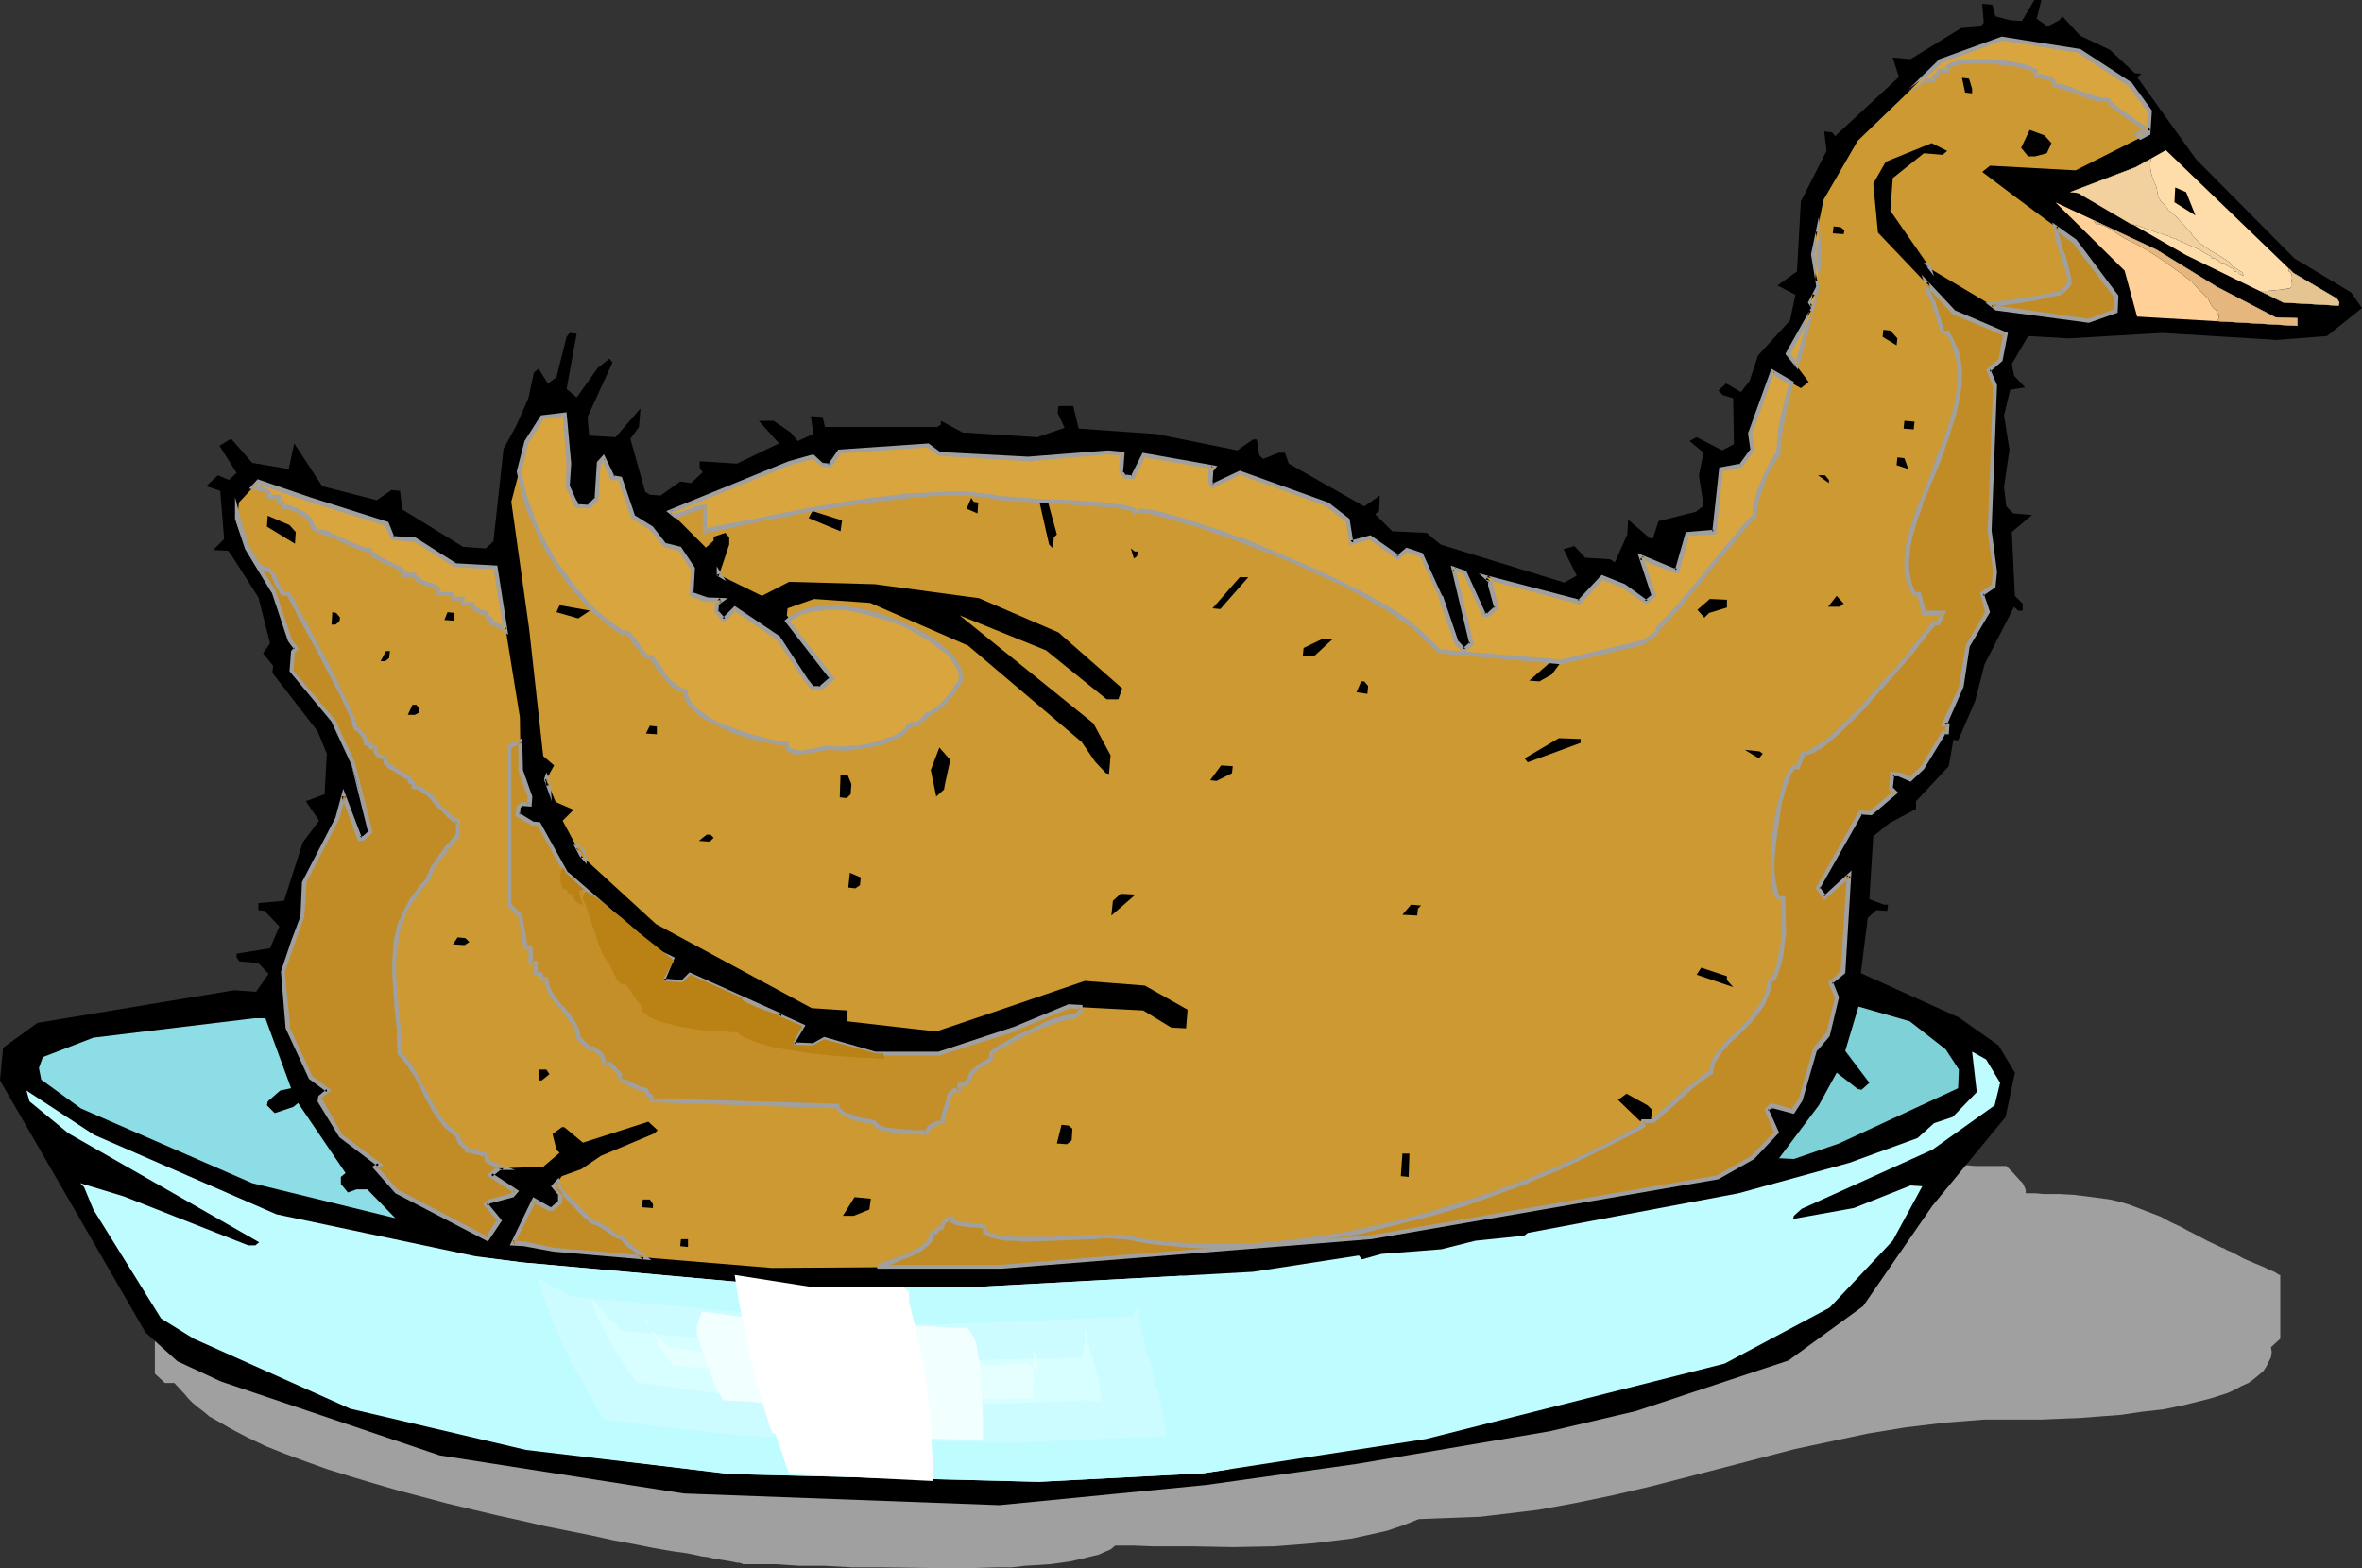
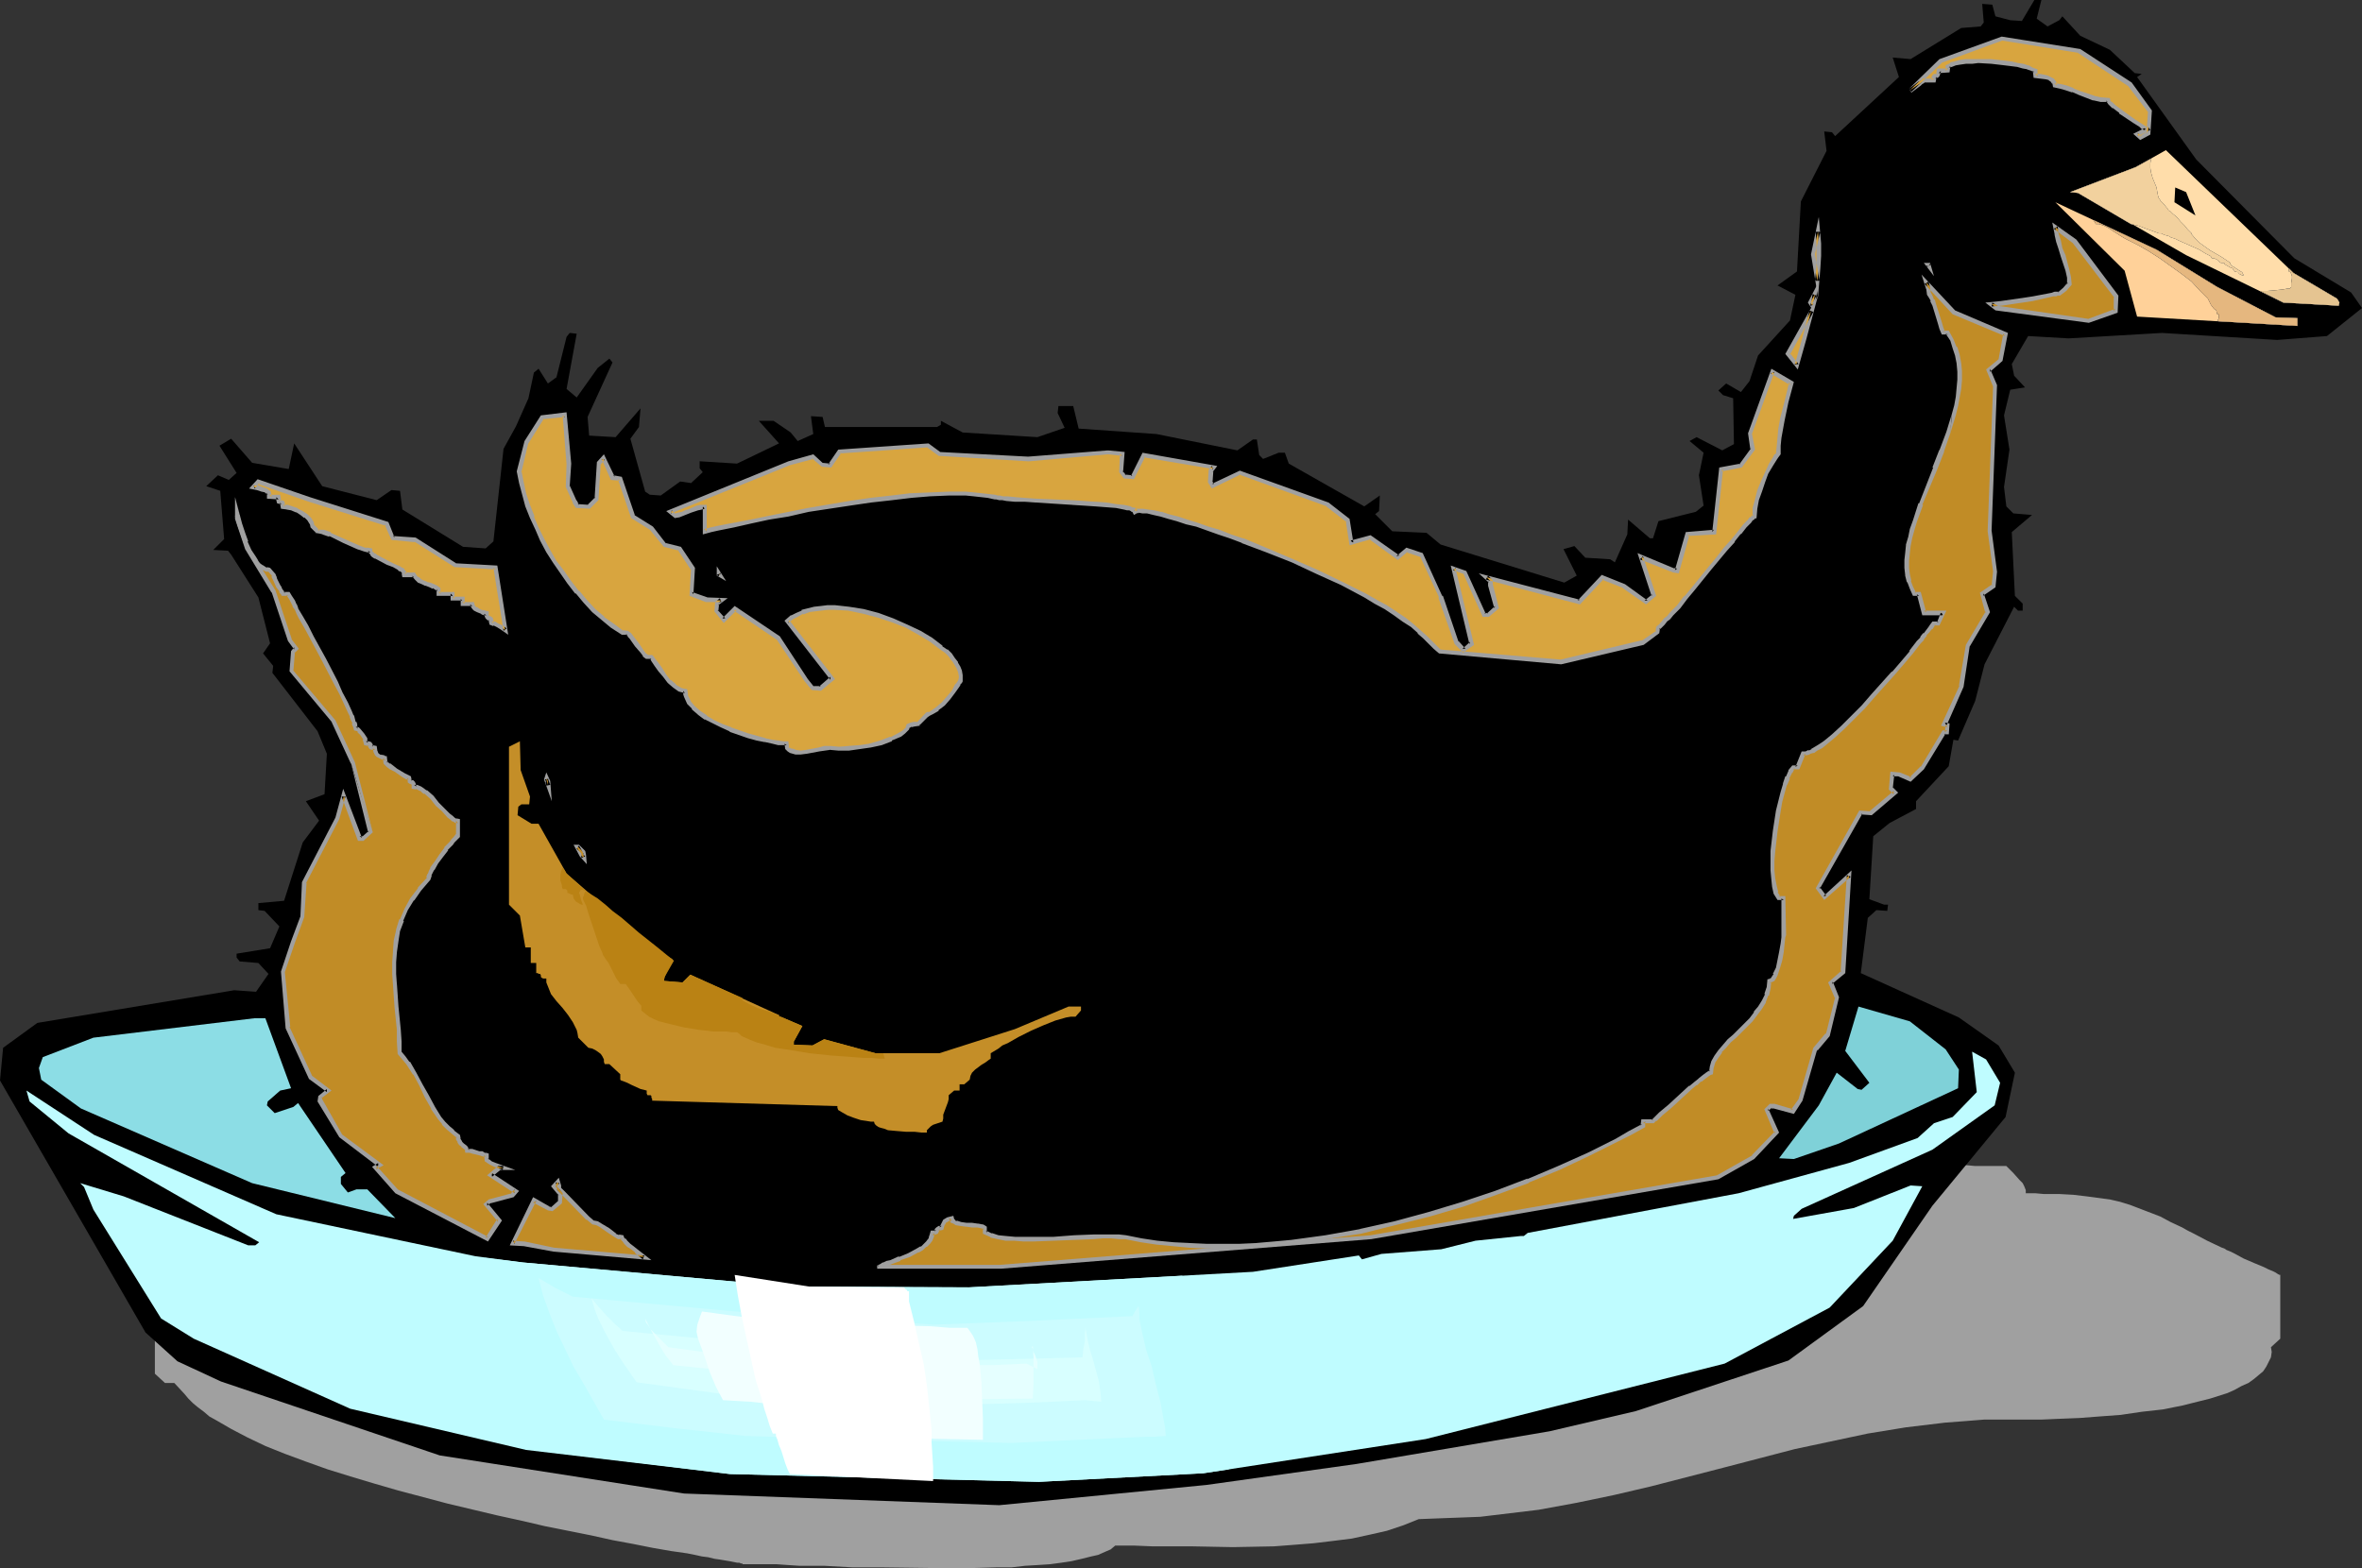
<svg xmlns="http://www.w3.org/2000/svg" xmlns:ns1="http://sodipodi.sourceforge.net/DTD/sodipodi-0.dtd" xmlns:ns2="http://www.inkscape.org/namespaces/inkscape" version="1.0" width="129.766mm" height="86.175mm" id="svg91" ns1:docname="Duck 2.wmf">
  <rect width="100%" height="100%" fill="#333333" stroke="none" />
  <ns1:namedview id="namedview91" pagecolor="#ffffff" bordercolor="#000000" borderopacity="0.25" ns2:showpageshadow="2" ns2:pageopacity="0.0" ns2:pagecheckerboard="0" ns2:deskcolor="#d1d1d1" ns2:document-units="mm" />
  <defs id="defs1">
    <pattern id="WMFhbasepattern" patternUnits="userSpaceOnUse" width="6" height="6" x="0" y="0" />
  </defs>
  <path style="fill:#a0a0a0;fill-opacity:1;fill-rule:evenodd;stroke:none" d="m 54.621,255.422 h -2.424 l -2.586,0.323 -2.424,0.323 -2.262,0.485 -2.262,0.646 -1.939,0.485 -0.646,0.323 -0.808,0.485 -0.485,0.323 -0.485,0.323 -2.101,1.939 v 1.292 1.292 l -0.162,2.423 -0.162,2.1 0.162,1.939 0.323,1.939 0.323,0.969 0.485,0.969 0.485,0.969 0.646,0.969 0.97,0.969 0.97,1.131 h 6.302 v 1.777 l 0.808,0.323 0.808,0.485 0.485,0.323 0.485,0.162 0.323,0.162 h 0.162 0.162 v 0 l -0.323,-0.323 -0.646,-0.485 -0.808,-0.646 -1.131,-0.808 -2.424,-1.616 -2.586,-1.616 -1.131,-0.646 -1.131,-0.485 -0.808,-0.323 -0.485,-0.162 h -2.101 l -1.939,1.777 -2.101,2.1 v 7.27 l 2.101,1.939 h 1.939 l 2.101,2.262 0.808,0.969 0.97,0.969 0.97,0.808 1.293,0.969 1.131,0.969 1.454,0.808 3.07,1.777 3.394,1.777 3.717,1.777 4.04,1.616 4.363,1.616 4.525,1.616 4.686,1.454 4.848,1.454 5.01,1.454 10.342,2.746 10.181,2.423 5.171,1.131 4.848,1.131 4.848,0.969 4.848,0.969 4.363,0.969 4.363,0.808 4.04,0.808 3.717,0.646 3.394,0.485 1.616,0.323 1.454,0.323 1.293,0.162 1.293,0.323 1.131,0.162 0.97,0.162 0.97,0.162 0.808,0.162 0.808,0.162 h 0.485 l 0.323,0.162 h 0.323 v 0.162 h 1.616 1.616 1.778 2.101 l 2.262,0.162 2.424,0.162 h 2.586 2.586 l 5.818,0.323 h 5.818 l 12.443,0.162 h 6.141 l 5.818,-0.162 h 2.909 l 2.747,-0.323 2.747,-0.162 2.424,-0.162 2.424,-0.323 2.101,-0.323 2.101,-0.485 1.939,-0.485 1.454,-0.323 1.454,-0.646 1.131,-0.485 0.97,-0.808 h 3.878 l 3.878,0.162 h 8.242 l 8.403,0.162 8.565,-0.162 4.202,-0.323 4.04,-0.323 4.04,-0.485 3.878,-0.485 3.717,-0.808 3.555,-0.808 3.394,-1.131 3.232,-1.292 4.202,-0.162 4.363,-0.162 4.202,-0.162 4.04,-0.485 4.04,-0.485 4.04,-0.485 7.918,-1.454 7.757,-1.616 7.595,-1.777 15.029,-3.877 14.867,-3.877 7.595,-1.616 7.595,-1.616 7.918,-1.292 4.04,-0.485 4.04,-0.485 4.202,-0.323 4.04,-0.323 h 4.202 4.363 3.394 l 3.717,-0.162 4.04,-0.162 4.202,-0.323 4.363,-0.323 4.363,-0.646 4.363,-0.485 4.04,-0.808 3.878,-0.969 1.939,-0.485 3.555,-1.131 1.454,-0.646 1.454,-0.808 1.454,-0.646 1.131,-0.808 0.97,-0.808 0.97,-0.808 0.646,-0.969 0.485,-0.969 0.485,-0.969 0.162,-1.131 -0.162,-0.969 1.939,-1.777 v -13.248 h -0.162 l -0.323,-0.162 -0.485,-0.323 -0.646,-0.323 -0.808,-0.323 -0.97,-0.485 -1.939,-0.808 -2.262,-0.969 -1.778,-0.969 -0.97,-0.485 -0.808,-0.323 -0.485,-0.323 -0.485,-0.162 -3.07,-1.454 -2.747,-1.454 -1.293,-0.646 -1.131,-0.646 -2.424,-1.131 -2.101,-1.131 -2.101,-0.808 -2.101,-0.808 -2.101,-0.808 -2.101,-0.646 -2.101,-0.485 -2.424,-0.323 -2.424,-0.323 -2.747,-0.323 -2.909,-0.162 h -3.232 l -1.778,-0.162 h -1.939 v -0.646 l -0.323,-0.808 -0.323,-0.646 -0.646,-0.646 -1.293,-1.454 -1.454,-1.454 h -3.07 -3.394 l -3.555,-0.323 -3.717,-0.162 -3.878,-0.162 -3.878,-0.323 -7.918,-0.323 -8.08,-0.323 h -3.878 -3.878 l -3.717,0.323 -3.555,0.323 -3.232,0.323 -3.232,0.646 v 1.939 l -5.494,1.292 -5.494,1.131 -5.818,1.131 -5.818,0.808 -5.979,0.808 -6.141,0.646 -6.141,0.485 -6.302,0.323 -6.464,0.323 -6.464,0.323 h -6.464 l -6.626,0.162 -13.413,-0.162 -13.251,-0.162 -26.826,-0.969 -13.251,-0.485 -13.09,-0.323 -6.302,-0.162 -6.464,-0.162 h -6.141 -6.141 -5.979 l -5.818,0.162 -5.818,0.162 -5.656,0.323 H 56.56 v 0.808 l -0.323,0.808 -0.646,1.939 -0.323,0.808 -0.323,0.646 -0.323,0.485 v 0 z" id="path1" />
  <path style="fill:#000000;fill-opacity:1;fill-rule:evenodd;stroke:none" d="m 422.907,3.877 2.262,1.616 2.424,-1.292 0.646,-0.808 3.717,4.039 6.141,2.908 5.171,4.847 1.454,0.162 -0.97,0.646 12.282,17.125 20.362,20.518 11.797,7.109 2.262,3.231 -7.272,5.816 -10.342,0.808 -23.917,-1.454 -19.392,1.131 -8.403,-0.485 -3.394,5.816 0.485,2.423 2.262,2.423 -3.07,0.485 -1.293,5.331 1.131,7.109 -1.131,7.755 0.485,4.039 1.454,1.454 3.878,0.323 -4.202,3.554 0.646,13.248 1.616,1.616 v 1.454 h -0.97 l -0.808,-0.808 -6.141,11.955 -1.939,7.593 -3.555,8.239 -0.97,-0.162 -0.97,5.493 -6.787,7.27 v 1.616 l -5.494,2.908 -3.394,2.746 -0.808,13.086 3.07,1.131 h 0.808 l -0.162,1.292 -2.262,-0.162 -1.778,1.616 -1.454,11.471 20.362,9.209 8.242,5.816 3.394,5.655 -1.939,9.209 -15.19,18.418 -14.382,20.841 -15.514,11.309 -31.674,10.501 -17.938,4.2 -40.077,6.785 -31.189,4.362 -42.986,4.2 -65.448,-2.423 -50.742,-7.916 -45.41,-15.348 -9.05,-4.2 -6.626,-5.978 L 0,224.403 l 0.646,-6.785 7.11,-5.17 40.885,-6.785 4.525,0.323 2.586,-3.716 -2.101,-2.262 -3.878,-0.323 -0.646,-0.808 v -0.808 l 6.949,-1.131 1.939,-4.524 -3.07,-3.231 -1.293,-0.162 v -1.454 l 5.333,-0.485 3.878,-12.117 3.394,-4.524 -2.747,-4.039 3.878,-1.454 0.485,-8.401 -1.939,-4.685 -9.373,-12.117 0.162,-1.454 -2.101,-2.585 1.454,-2.1 -2.424,-9.532 -5.656,-8.886 -0.646,-0.808 -3.07,-0.162 2.262,-2.262 -0.808,-10.017 -2.909,-0.969 2.424,-2.262 2.262,0.969 1.616,-1.454 -3.555,-5.655 2.424,-1.454 4.363,5.008 7.595,1.292 1.131,-5.331 5.818,8.886 11.312,2.908 3.07,-2.1 1.778,0.162 0.485,3.877 12.605,7.755 4.686,0.323 1.616,-1.454 2.101,-19.225 2.586,-4.685 2.586,-5.816 1.131,-5.331 0.97,-0.808 1.939,3.07 1.778,-1.292 2.101,-8.401 0.646,-0.808 1.454,0.162 -2.101,11.471 2.101,1.777 4.363,-6.139 2.424,-1.939 0.646,0.808 -5.171,11.309 0.323,3.877 5.494,0.323 5.171,-5.978 -0.323,3.877 -1.778,2.423 3.07,10.986 0.97,0.646 2.262,0.162 4.04,-2.908 2.262,0.323 2.424,-2.262 -0.646,-0.808 v -1.454 l 7.757,0.485 8.726,-4.2 -4.202,-4.685 h 3.07 l 3.555,2.423 1.454,1.777 3.232,-1.454 -0.485,-3.716 2.424,0.162 0.485,2.1 h 23.27 l 0.808,-0.485 v -0.808 l 4.525,2.423 15.514,0.969 5.656,-1.939 -1.454,-3.07 0.162,-1.454 h 3.07 l 1.131,4.685 16.16,1.131 16.806,3.393 3.232,-2.262 h 0.808 l 0.485,3.231 0.808,0.808 3.232,-1.292 h 1.293 l 0.808,2.262 15.675,8.886 3.232,-2.262 -0.162,3.231 -0.808,0.646 3.555,3.554 7.11,0.323 2.909,2.423 25.694,7.916 2.586,-1.454 -2.747,-5.493 2.262,-0.646 2.262,2.423 5.171,0.323 0.97,0.646 2.586,-5.816 0.162,-3.07 4.525,3.877 h 0.646 l 1.131,-3.554 7.757,-1.939 1.616,-1.292 -0.97,-6.301 0.97,-4.685 -2.909,-2.423 1.454,-0.808 5.333,2.746 2.424,-1.292 -0.162,-9.532 -2.101,-0.646 -0.97,-0.969 1.616,-1.454 3.07,1.777 1.778,-2.262 1.778,-5.331 6.626,-7.27 1.131,-5.331 -3.717,-1.939 4.04,-2.908 0.808,-14.54 5.333,-10.501 -0.485,-4.039 1.616,0.162 0.646,0.808 13.251,-12.278 -1.293,-4.039 3.717,0.323 10.504,-6.462 4.04,-0.323 0.646,-0.808 -0.323,-3.877 2.101,0.162 0.646,2.423 3.07,0.808 2.424,0.162 L 422.422,0 h 1.454 z" id="path2" />
-   <path style="fill:#cc9932;fill-opacity:1;fill-rule:evenodd;stroke:none" d="m 442.299,17.448 4.04,5.655 -0.323,4.685 -15.029,7.593 -17.776,-0.969 -1.616,1.292 6.626,5.008 12.605,9.37 8.565,11.471 -0.162,3.07 -5.494,1.939 -19.23,-2.585 -13.574,-8.078 -8.403,-12.117 0.485,-6.785 6.464,-5.17 3.878,0.323 0.97,-0.808 -3.232,-1.616 -9.534,3.877 -2.586,4.524 0.97,10.178 15.837,16.64 10.666,4.362 -0.97,5.493 -2.586,2.1 1.293,3.231 -0.97,30.05 0.97,8.563 -0.162,3.07 -2.424,1.454 1.131,3.877 -4.202,6.947 -1.293,8.401 -3.555,7.916 0.646,0.162 v 1.454 h -0.646 l -4.525,7.432 -2.586,2.423 -2.262,-0.969 -1.293,-0.162 -0.323,3.07 0.808,0.808 -5.01,4.2 h -2.101 l -8.888,15.671 1.293,1.777 5.171,-4.524 -1.293,20.195 -2.586,2.1 1.293,3.231 -1.939,7.593 -2.424,3.07 -3.07,10.501 -1.778,2.262 -3.717,-0.969 h -0.808 l -0.808,0.808 2.101,4.685 -4.848,5.008 -7.434,4.362 -71.912,12.44 -77.083,5.978 -47.349,0.323 -45.248,-3.716 -6.302,-1.292 -2.262,-0.162 4.363,-8.886 2.909,1.777 h 0.808 l 1.616,-1.292 0.162,-1.777 -1.293,-1.616 1.616,-2.1 4.04,-1.454 4.04,-2.746 11.15,-4.685 0.646,-0.646 -1.939,-1.777 -13.574,4.362 -3.878,-3.231 h -0.485 l -1.939,1.454 0.808,3.231 0.646,0.646 -3.394,2.908 -9.211,0.323 -1.778,1.454 5.333,3.231 -0.808,0.969 -4.686,1.131 -0.808,0.646 2.909,3.393 -2.586,3.716 -18.746,-9.693 -4.525,-5.008 0.97,-0.646 -8.08,-5.978 -4.363,-7.27 v -0.808 l 1.778,-1.292 -3.717,-2.585 -4.686,-10.501 -0.97,-11.632 2.101,-6.139 1.939,-5.331 0.323,-6.947 6.949,-13.409 1.293,-4.685 3.232,8.886 h 0.646 l 1.616,-1.292 -3.717,-14.379 -3.878,-8.724 -8.888,-10.501 0.323,-3.877 0.646,-0.646 -1.293,-1.777 -3.232,-10.017 -5.656,-9.047 -1.939,-6.301 0.323,-3.231 4.04,-4.362 10.666,3.716 15.998,5.008 1.293,3.07 4.525,0.323 8.242,5.331 8.565,0.485 5.01,31.019 0.162,10.986 1.939,5.493 -0.162,1.616 h -1.616 l -0.646,0.485 -0.162,1.777 2.909,1.777 h 1.454 l 5.818,10.34 18.261,15.833 3.717,1.939 -1.616,3.716 -0.162,0.808 3.878,0.323 1.616,-1.616 23.27,10.663 -1.778,3.231 v 0.646 l 3.878,0.162 2.424,-1.292 10.666,2.908 h 13.251 l 15.675,-5.008 11.15,-4.685 15.514,0.808 5.818,3.554 3.07,0.162 0.323,-3.877 -8.888,-5.008 -12.443,-0.969 -18.907,6.462 -11.958,4.039 -18.422,-2.1 v -2.262 l -7.434,-0.485 -32.32,-17.448 -15.514,-14.217 -3.878,-7.27 2.262,-2.262 -3.717,-1.616 -1.939,-4.685 1.616,-2.908 -2.262,-1.939 -2.909,-26.334 -3.717,-26.495 3.232,-12.44 3.232,-5.008 4.525,-0.646 0.97,10.178 -0.323,4.847 1.454,3.07 0.646,0.969 h 2.424 l 1.616,-1.616 0.485,-7.432 0.808,-0.969 1.939,4.039 1.616,0.162 2.747,7.916 3.717,2.423 2.747,3.393 3.07,0.969 2.747,4.039 -0.323,5.331 3.232,1.131 3.07,0.162 -0.97,0.646 -0.162,1.454 1.616,1.939 2.424,-2.423 8.888,6.139 5.818,8.886 1.293,1.454 1.616,0.162 2.424,-2.1 -9.373,-13.086 0.162,-1.454 5.494,-1.939 11.635,0.808 20.362,8.886 23.594,20.033 2.747,4.039 2.262,2.423 0.646,0.162 0.323,-3.877 -3.555,-6.624 -27.795,-22.456 17.938,7.27 12.605,10.178 h 2.424 l 0.808,-2.262 -13.251,-11.632 -16.483,-7.109 -21.654,-2.908 -17.776,-0.485 -5.656,2.908 -8.888,-4.362 2.101,-6.301 v -1.454 l -0.808,-0.969 -2.424,0.808 v 0.808 l -1.616,1.454 -7.434,-7.432 24.725,-10.017 4.848,-1.454 2.101,1.777 h 1.616 l 1.778,-2.746 18.584,-1.292 2.262,1.616 18.422,1.131 16.483,-1.292 3.07,0.162 -0.323,3.877 0.808,0.969 h 1.616 l 2.424,-4.524 14.382,2.585 -0.485,0.646 -0.162,2.262 0.485,0.808 5.656,-2.746 18.261,6.624 4.202,3.231 0.646,4.847 4.04,-1.131 5.656,4.2 1.939,-1.616 2.909,0.969 4.04,8.724 3.394,9.532 1.454,1.616 1.616,-1.454 -3.717,-15.671 2.262,0.969 4.04,8.886 h 0.808 l 1.778,-1.616 -1.293,-4.685 v -0.808 l -0.808,-0.808 19.23,5.17 4.848,-5.17 4.525,1.939 4.525,3.231 1.454,-1.292 -2.424,-8.078 6.787,2.746 0.646,0.162 2.101,-7.593 5.494,-0.485 1.616,-13.086 3.878,-0.646 2.586,-3.554 -0.646,-3.231 4.686,-12.763 5.979,3.393 1.616,-1.292 -4.363,-5.816 5.333,-9.855 -0.646,-0.808 1.778,-2.908 -1.293,-7.109 2.262,-11.309 7.11,-12.278 17.291,-16.64 12.605,-4.524 16.16,2.423 z" id="path3" />
  <path style="fill:#000000;fill-opacity:1;fill-rule:evenodd;stroke:none" d="m 409.494,18.418 v 0.969 l -1.454,-0.162 -0.646,-3.07 1.454,0.162 z" id="path4" />
  <path style="fill:#000000;fill-opacity:1;fill-rule:evenodd;stroke:none" d="m 425.977,29.727 -0.97,2.1 -2.424,0.646 h -1.454 l -1.454,-1.777 1.778,-3.716 3.07,1.131 z" id="path5" />
  <path style="fill:#ffddaa;fill-opacity:1;fill-rule:evenodd;stroke:none" d="m 485.284,62.038 0.485,0.808 -0.162,0.646 -11.474,-0.646 -20.2,-9.855 -22.462,-12.925 -1.616,-0.162 13.574,-5.17 6.302,-3.554 26.502,25.526 z" id="path6" />
  <path style="fill:#000000;fill-opacity:1;fill-rule:evenodd;stroke:none" d="m 455.873,44.751 -4.363,-2.746 0.162,-3.07 2.262,0.969 z" id="path7" />
  <path style="fill:#ffd199;fill-opacity:1;fill-rule:evenodd;stroke:none" d="m 460.398,59.615 12.12,6.301 4.525,0.162 v 1.616 l -33.29,-1.939 -2.586,-9.532 -14.382,-14.217 21.008,9.855 z" id="path8" />
  <path style="fill:#000000;fill-opacity:1;fill-rule:evenodd;stroke:none" d="m 382.992,47.821 -0.162,0.808 -2.262,-0.162 0.162,-1.454 1.454,0.162 z" id="path9" />
  <path style="fill:#000000;fill-opacity:1;fill-rule:evenodd;stroke:none" d="m 393.98,70.277 -0.162,1.454 -2.909,-1.777 0.162,-1.454 1.454,0.162 z" id="path10" />
  <path style="fill:#000000;fill-opacity:1;fill-rule:evenodd;stroke:none" d="m 397.374,89.18 -2.101,-0.162 0.162,-1.616 2.101,0.162 z" id="path11" />
  <path style="fill:#000000;fill-opacity:1;fill-rule:evenodd;stroke:none" d="m 396.243,97.419 -2.424,-0.808 0.162,-1.616 1.454,0.162 z" id="path12" />
  <path style="fill:#000000;fill-opacity:1;fill-rule:evenodd;stroke:none" d="m 379.76,99.681 v 0.646 l -2.262,-1.616 h 1.454 z" id="path13" />
  <path style="fill:#000000;fill-opacity:1;fill-rule:evenodd;stroke:none" d="m 203.131,104.366 -0.162,2.262 -2.262,-0.969 0.97,-2.262 0.485,0.808 z" id="path14" />
  <path style="fill:#000000;fill-opacity:1;fill-rule:evenodd;stroke:none" d="m 219.453,110.99 -0.646,0.646 -0.162,2.262 -0.808,-0.808 -1.939,-8.563 h 1.778 z" id="path15" />
  <path style="fill:#000000;fill-opacity:1;fill-rule:evenodd;stroke:none" d="m 236.259,114.544 -0.162,0.969 -0.646,0.485 -0.646,-2.1 0.808,0.646 z" id="path16" />
  <path style="fill:#000000;fill-opacity:1;fill-rule:evenodd;stroke:none" d="m 174.528,110.344 -6.626,-2.746 0.808,-1.454 6.141,1.939 z" id="path17" />
  <path style="fill:#000000;fill-opacity:1;fill-rule:evenodd;stroke:none" d="m 382.022,126.015 h -2.424 l 1.778,-2.262 1.454,1.616 z" id="path18" />
  <path style="fill:#000000;fill-opacity:1;fill-rule:evenodd;stroke:none" d="m 358.59,126.176 -3.717,1.131 -0.97,0.969 -1.454,-1.616 2.586,-2.262 3.555,0.162 z" id="path19" />
  <path style="fill:#000000;fill-opacity:1;fill-rule:evenodd;stroke:none" d="m 61.408,110.505 -0.162,2.423 -5.818,-3.554 0.162,-2.262 4.525,1.939 z" id="path20" />
  <path style="fill:#000000;fill-opacity:1;fill-rule:evenodd;stroke:none" d="m 253.389,126.499 -1.616,-0.162 5.656,-6.462 h 1.778 z" id="path21" />
-   <path style="fill:#000000;fill-opacity:1;fill-rule:evenodd;stroke:none" d="m 272.78,136.354 -2.262,-0.162 0.162,-1.616 4.04,-1.939 h 2.101 z" id="path22" />
  <path style="fill:#000000;fill-opacity:1;fill-rule:evenodd;stroke:none" d="m 322.23,140.07 -2.586,1.454 -2.101,-0.162 6.464,-5.655 h 1.454 z" id="path23" />
  <path style="fill:#000000;fill-opacity:1;fill-rule:evenodd;stroke:none" d="m 120.069,128.438 -4.525,-1.292 0.646,-1.454 6.302,1.131 z" id="path24" />
  <path style="fill:#000000;fill-opacity:1;fill-rule:evenodd;stroke:none" d="m 398.99,149.602 -0.162,1.454 h -1.454 l -2.586,-7.916 h 1.616 z" id="path25" />
  <path style="fill:#000000;fill-opacity:1;fill-rule:evenodd;stroke:none" d="m 94.374,128.923 -2.101,-0.162 0.646,-1.616 1.454,0.162 z" id="path26" />
  <path style="fill:#000000;fill-opacity:1;fill-rule:evenodd;stroke:none" d="m 70.619,128.277 -0.162,0.808 -0.808,0.646 h -0.808 l 0.162,-2.585 0.808,0.162 z" id="path27" />
  <path style="fill:#000000;fill-opacity:1;fill-rule:evenodd;stroke:none" d="m 284.092,142.494 -0.162,1.616 -2.262,-0.323 0.97,-2.262 h 0.646 z" id="path28" />
  <path style="fill:#000000;fill-opacity:1;fill-rule:evenodd;stroke:none" d="m 80.8,136.678 -0.808,0.646 h -0.97 l 1.131,-2.1 h 0.808 z" id="path29" />
  <path style="fill:#000000;fill-opacity:1;fill-rule:evenodd;stroke:none" d="m 328.209,154.287 -10.989,4.039 -0.646,-0.808 7.11,-4.2 4.525,0.162 z" id="path30" />
  <path style="fill:#000000;fill-opacity:1;fill-rule:evenodd;stroke:none" d="m 366.024,156.549 -0.808,0.969 -2.909,-1.777 3.07,0.323 z" id="path31" />
  <path style="fill:#000000;fill-opacity:1;fill-rule:evenodd;stroke:none" d="m 87.102,147.179 v 0.808 l -0.97,0.485 h -1.454 l 0.97,-2.1 h 0.808 z" id="path32" />
  <path style="fill:#000000;fill-opacity:1;fill-rule:evenodd;stroke:none" d="m 136.39,152.51 -2.262,-0.162 0.808,-1.616 1.454,0.162 z" id="path33" />
  <path style="fill:#000000;fill-opacity:1;fill-rule:evenodd;stroke:none" d="m 196.182,163.011 -0.162,0.969 -1.616,1.454 -1.131,-5.493 1.778,-4.685 2.262,2.585 z" id="path34" />
  <path style="fill:#000000;fill-opacity:1;fill-rule:evenodd;stroke:none" d="m 255.813,160.588 -3.232,1.616 -1.293,-0.162 2.262,-3.07 2.424,0.162 z" id="path35" />
  <path style="fill:#000000;fill-opacity:1;fill-rule:evenodd;stroke:none" d="m 176.79,162.85 -0.162,2.1 -0.808,0.808 -1.454,-0.162 0.162,-4.685 h 1.454 z" id="path36" />
  <path style="fill:#000000;fill-opacity:1;fill-rule:evenodd;stroke:none" d="m 148.187,173.997 -0.808,0.808 -2.262,-0.162 1.616,-1.292 h 0.808 z" id="path37" />
  <path style="fill:#000000;fill-opacity:1;fill-rule:evenodd;stroke:none" d="m 294.435,188.699 -0.162,1.454 -3.07,-0.162 1.778,-2.1 2.101,0.162 z" id="path38" />
  <path style="fill:#000000;fill-opacity:1;fill-rule:evenodd;stroke:none" d="m 178.568,183.852 -0.97,0.646 -1.454,-0.162 0.323,-3.07 2.262,0.969 z" id="path39" />
  <path style="fill:#000000;fill-opacity:1;fill-rule:evenodd;stroke:none" d="m 230.765,190.153 0.323,-3.07 1.616,-1.454 3.07,0.162 z" id="path40" />
  <path style="fill:#000000;fill-opacity:1;fill-rule:evenodd;stroke:none" d="m 358.59,203.562 1.293,1.454 -7.595,-2.585 0.97,-1.454 5.333,1.777 z" id="path41" />
  <path style="fill:#7fd1d8;fill-opacity:1;fill-rule:evenodd;stroke:none" d="m 404,217.941 2.747,4.2 -0.162,3.877 -24.725,11.471 -9.373,3.231 -3.07,-0.162 8.242,-10.986 3.717,-6.785 4.363,3.393 0.808,0.162 1.616,-1.454 -5.01,-6.624 2.747,-9.209 10.666,3.07 z" id="path42" />
  <path style="fill:#000000;fill-opacity:1;fill-rule:evenodd;stroke:none" d="m 97.445,195.646 -0.97,0.646 -2.424,-0.162 0.97,-1.454 1.616,0.162 z" id="path43" />
  <path style="fill:#bffcff;fill-opacity:1;fill-rule:evenodd;stroke:none" d="m 415.312,224.888 -1.131,4.685 -12.928,9.209 -27.149,12.278 -1.616,1.454 -0.162,0.646 12.605,-2.262 11.797,-4.685 2.424,0.162 -6.141,11.309 -13.09,13.894 -21.816,11.632 -62.054,15.671 -46.218,7.109 -34.098,1.777 -64.155,-1.616 -42.339,-5.008 -36.522,-8.563 -32.482,-14.54 -6.787,-4.2 -14.059,-22.618 -1.939,-4.685 -0.808,-0.808 9.05,2.746 25.856,10.178 h 1.454 l 0.808,-0.646 -39.592,-22.618 -8.08,-6.624 -0.646,-2.262 14.059,9.209 37.814,16.479 41.37,8.724 9.858,1.292 55.429,5.008 37.168,0.162 58.984,-3.231 21.978,-3.393 0.646,0.808 4.04,-1.131 12.443,-0.969 7.11,-1.777 9.373,-0.969 h 0.646 l 0.808,-0.646 43.794,-8.239 22.947,-6.301 14.221,-5.17 3.394,-3.07 3.878,-1.292 5.01,-5.17 -0.97,-8.401 2.909,1.616 z" id="path44" />
  <path style="fill:#000000;fill-opacity:1;fill-rule:evenodd;stroke:none" d="m 79.184,211.479 h -1.454 l 0.162,-1.616 1.454,0.162 z" id="path45" />
  <path style="fill:#000000;fill-opacity:1;fill-rule:evenodd;stroke:none" d="m 343.076,230.542 -0.323,2.423 -2.262,-0.162 -4.525,-4.362 1.778,-1.292 4.363,2.423 z" id="path46" />
  <path style="fill:#8cdde5;fill-opacity:1;fill-rule:evenodd;stroke:none" d="m 60.438,226.019 -2.262,0.485 -2.586,2.262 -0.162,0.808 1.616,1.616 3.878,-1.292 0.97,-0.808 9.858,14.54 -0.97,0.808 v 1.454 l 1.454,1.777 1.778,-0.646 h 2.262 l 5.818,5.978 -29.734,-7.27 -35.552,-15.51 -8.242,-5.978 -0.485,-2.423 0.808,-2.262 10.504,-4.039 33.451,-4.039 h 2.262 z" id="path47" />
  <path style="fill:#000000;fill-opacity:1;fill-rule:evenodd;stroke:none" d="m 114.089,223.111 -1.616,1.292 h -0.646 l 0.162,-2.262 h 1.454 z" id="path48" />
  <path style="fill:#000000;fill-opacity:1;fill-rule:evenodd;stroke:none" d="m 222.685,234.42 -0.162,2.423 -0.97,0.808 -2.101,-0.162 0.97,-3.877 1.454,0.162 z" id="path49" />
  <path style="fill:#000000;fill-opacity:1;fill-rule:evenodd;stroke:none" d="m 292.496,244.436 -1.616,-0.162 0.323,-4.685 h 1.454 z" id="path50" />
  <path style="fill:#000000;fill-opacity:1;fill-rule:evenodd;stroke:none" d="m 180.507,251.222 -3.232,1.292 h -2.262 l 2.424,-3.877 3.394,0.323 z" id="path51" />
  <path style="fill:#000000;fill-opacity:1;fill-rule:evenodd;stroke:none" d="m 135.582,250.091 v 0.808 l -2.262,-0.162 0.162,-1.616 h 1.454 z" id="path52" />
  <path style="fill:#000000;fill-opacity:1;fill-rule:evenodd;stroke:none" d="m 142.854,258.977 -1.616,-0.162 0.162,-1.454 h 1.454 z" id="path53" />
  <path style="fill:#c18c26;fill-opacity:1;fill-rule:evenodd;stroke:none" d="m 413.534,63.169 0.97,0.808 19.23,2.585 5.494,-1.939 0.162,-3.07 -8.565,-11.471 -4.04,-2.908 0.162,1.454 0.485,1.454 0.485,1.454 0.485,1.616 0.97,2.908 0.162,1.616 0.162,1.292 -0.97,1.131 -1.131,0.969 h -0.323 -0.485 l -0.485,0.162 -0.646,0.162 -1.616,0.162 -1.939,0.485 -2.101,0.323 -2.262,0.323 -2.101,0.323 z m -364.246,43.782 0.485,1.939 0.646,1.777 0.646,1.939 0.808,1.777 0.808,1.616 0.485,0.646 0.485,0.646 0.646,0.485 0.485,0.162 0.485,0.323 h 0.646 l 0.97,1.131 v 0.485 l 0.323,0.485 0.646,1.292 0.323,0.646 0.323,0.485 0.162,0.485 h 0.162 1.131 l 0.162,0.323 0.162,0.323 0.162,0.485 0.323,0.646 0.323,0.646 0.485,0.808 0.485,0.808 0.485,0.808 0.97,2.1 1.293,2.1 2.424,4.685 2.424,4.847 1.131,2.1 0.97,2.1 0.97,1.777 0.323,0.808 0.162,0.808 0.323,0.646 0.162,0.485 0.162,0.485 v 0.323 h 0.323 l 0.323,0.323 0.808,0.808 0.485,0.969 0.162,0.485 v 0.485 h 0.646 0.162 l 0.162,0.323 v 0.323 l 0.162,0.162 h 0.162 l 0.646,0.162 v 0.646 l 0.323,0.485 0.323,0.323 0.485,0.323 0.646,0.162 0.323,0.162 v 0.969 h 0.162 l 0.485,0.485 0.646,0.323 0.808,0.646 1.616,1.131 0.808,0.323 0.485,0.162 v 0.485 l 0.162,0.323 h 0.162 0.323 l 0.162,0.162 v 0.323 l 0.162,0.485 0.485,0.162 0.646,0.162 0.646,0.323 0.646,0.485 1.293,1.131 1.131,1.454 1.293,1.131 1.131,1.292 0.485,0.323 0.485,0.323 0.485,0.323 h 0.323 v 3.07 l -0.162,0.323 -0.323,0.323 -0.485,0.485 -0.323,0.485 -1.131,1.131 -0.97,1.454 -0.97,1.454 -0.808,1.292 -0.323,0.646 -0.323,0.646 -0.162,0.323 v 0.485 l -1.939,2.1 -1.616,2.1 -1.131,2.1 -0.97,2.262 -0.646,2.1 -0.485,2.262 -0.323,2.262 v 2.1 2.423 2.262 l 0.485,4.524 0.323,4.847 0.162,2.423 0.162,2.423 0.808,0.969 0.808,0.969 1.454,2.262 1.293,2.423 1.131,2.262 1.293,2.423 1.454,2.262 0.808,0.969 0.97,0.969 0.97,0.808 0.97,0.808 0.162,0.646 0.162,0.485 0.323,0.485 0.323,0.323 0.646,0.485 0.323,0.323 v 0.323 l 0.485,0.162 h 0.646 l 1.293,0.323 0.646,0.162 0.485,0.162 0.323,0.162 h 0.162 v 0.969 l 0.808,0.646 0.97,0.485 1.778,0.646 h -0.97 l -1.778,1.454 5.333,3.231 -0.808,0.969 -4.686,1.131 -0.808,0.646 2.909,3.393 -2.586,3.716 -18.746,-9.693 -4.525,-5.008 0.97,-0.646 -8.08,-5.978 -4.363,-7.27 v -0.808 l 1.778,-1.292 -3.717,-2.585 -4.686,-10.501 -0.97,-11.632 2.101,-6.139 1.939,-5.331 0.323,-6.947 6.949,-13.409 1.293,-4.685 3.232,8.886 h 0.646 l 1.616,-1.292 -3.717,-14.379 -3.878,-8.724 -8.888,-10.501 0.323,-3.877 0.646,-0.646 -1.293,-1.777 -3.232,-10.017 -5.656,-9.047 -1.939,-6.301 z m 66.579,138.455 -0.808,0.969 1.293,1.616 -0.162,1.777 -1.616,1.292 h -0.808 l -2.909,-1.777 -4.363,8.886 2.262,0.162 6.302,1.292 18.746,1.454 -1.778,-1.292 -0.808,-0.646 -0.646,-0.485 -0.646,-0.646 -0.323,-0.485 -0.323,-0.323 -0.162,-0.162 -0.646,-0.162 -0.808,-0.323 -1.454,-1.131 -1.454,-0.969 -0.808,-0.323 -0.646,-0.162 -1.293,-0.969 -4.848,-5.008 -0.97,-0.969 -0.162,-0.808 z m 66.579,17.771 v -0.162 l 0.485,-0.162 0.646,-0.162 0.646,-0.323 0.808,-0.323 1.778,-0.646 1.939,-0.808 1.778,-0.808 0.808,-0.485 0.808,-0.646 0.646,-0.646 0.323,-0.646 0.323,-0.646 0.162,-0.646 0.485,-0.162 h 0.323 l 0.162,-0.323 v -0.323 h 0.162 l 0.162,-0.162 0.646,-0.162 0.162,-0.646 0.485,-0.646 0.646,-0.485 0.808,-0.162 v 0.323 l 0.162,0.323 0.323,0.162 0.485,0.162 0.97,0.323 h 1.131 l 1.131,0.162 h 1.131 l 0.97,0.162 0.323,0.162 0.162,0.162 v 1.131 l 1.293,0.485 1.454,0.323 1.616,0.323 1.778,0.162 h 1.939 2.101 4.202 l 4.202,-0.323 4.04,-0.162 h 1.939 1.778 1.616 l 1.293,0.162 3.232,0.485 3.394,0.485 3.232,0.323 3.394,0.323 3.555,0.162 h 3.394 3.555 l 3.555,-0.162 3.555,-0.323 3.555,-0.323 7.11,-0.969 7.272,-1.292 7.272,-1.616 6.949,-1.939 7.11,-2.1 6.787,-2.423 6.626,-2.423 6.464,-2.746 6.141,-2.746 5.818,-2.908 2.747,-1.454 2.747,-1.616 v -0.808 h 1.131 0.97 v -0.162 l 0.485,-0.323 0.485,-0.485 0.646,-0.646 0.97,-0.808 0.97,-0.808 2.101,-1.939 2.101,-1.939 1.131,-0.808 0.808,-0.646 0.808,-0.646 0.808,-0.646 0.485,-0.323 h 0.162 l 0.162,-1.131 0.485,-1.131 0.485,-1.131 0.808,-0.969 0.97,-1.131 0.97,-1.131 1.131,-0.969 1.131,-1.131 2.262,-2.262 0.97,-1.292 0.808,-1.292 0.97,-1.292 0.485,-1.292 0.323,-1.454 0.162,-1.454 h 0.323 l 0.485,-0.323 0.162,-0.485 0.323,-0.485 0.485,-1.454 0.485,-1.454 0.323,-1.777 0.323,-1.616 v -1.454 l 0.162,-0.646 v -0.323 -7.109 h -1.131 l -0.485,-1.131 -0.323,-1.292 -0.323,-1.616 v -1.777 -1.939 -1.939 l 0.485,-4.362 0.646,-4.039 0.485,-2.1 0.323,-1.777 0.485,-1.616 0.646,-1.454 0.485,-1.292 0.646,-0.969 h 0.97 l 1.131,-2.746 0.485,-0.162 0.808,-0.162 0.646,-0.323 0.808,-0.485 0.808,-0.485 0.808,-0.646 0.97,-0.646 0.97,-0.808 1.939,-1.777 2.101,-2.1 2.101,-2.1 2.101,-2.423 4.202,-4.685 1.939,-2.262 1.778,-2.1 1.454,-1.939 0.808,-0.808 0.485,-0.808 0.646,-0.808 0.485,-0.646 0.485,-0.485 0.323,-0.485 h 0.97 l 0.97,-2.1 h -4.04 l -0.97,-4.039 h -0.97 l -0.646,-1.292 -0.485,-1.131 -0.323,-1.454 -0.162,-1.454 v -1.454 l 0.162,-1.616 0.162,-1.616 0.323,-1.616 0.485,-1.616 0.485,-1.777 1.293,-3.554 2.909,-7.27 1.454,-3.877 1.454,-3.716 1.131,-3.716 0.323,-1.777 0.323,-1.939 0.323,-1.777 0.162,-1.777 v -1.616 l -0.162,-1.777 -0.323,-1.616 -0.485,-1.616 -0.646,-1.616 -0.808,-1.616 h -0.97 l -0.485,-0.808 -0.323,-1.131 -0.646,-2.423 -0.485,-1.131 -0.323,-1.131 -0.323,-0.808 -0.485,-0.485 -0.162,-1.131 -0.323,-1.292 5.818,6.301 10.666,4.362 -0.97,5.493 -2.586,2.1 1.293,3.231 -0.97,30.05 0.97,8.563 -0.162,3.07 -2.424,1.454 1.131,3.877 -4.202,6.947 -1.293,8.401 -3.555,7.916 0.646,0.162 v 1.454 h -0.646 l -4.525,7.432 -2.586,2.423 -2.262,-0.969 -1.293,-0.162 -0.323,3.07 0.808,0.808 -5.01,4.2 h -2.101 l -8.888,15.671 1.293,1.777 5.171,-4.524 -1.293,20.195 -2.586,2.1 1.293,3.231 -1.939,7.593 -2.424,3.07 -3.07,10.501 -1.778,2.262 -3.717,-0.969 h -0.808 l -0.808,0.808 2.101,4.685 -4.848,5.008 -7.434,4.362 -71.912,12.44 -77.083,5.978 z M 400.283,54.93 h 0.162 l 0.162,0.323 z" id="path54" />
  <path style="fill:#a0a0a0;fill-opacity:1;fill-rule:evenodd;stroke:none" d="m 412.241,62.846 2.101,1.616 19.392,2.585 5.979,-2.1 0.162,-3.554 -8.726,-11.632 -5.01,-3.554 0.485,2.423 v 0.162 l 0.323,1.454 0.485,1.454 0.485,1.616 0.97,2.908 v 0 l 0.323,1.454 v 1.454 l 0.162,-0.485 -0.97,1.131 -1.131,0.969 0.323,-0.162 h -0.323 -0.485 -0.162 l -0.485,0.162 h 0.162 l -0.808,0.162 -3.394,0.646 -2.101,0.323 -2.262,0.323 -2.262,0.323 -3.232,0.323 1.293,0.808 2.101,-0.162 2.101,-0.323 2.262,-0.323 2.101,-0.323 3.555,-0.808 0.646,-0.162 h 0.162 0.485 v 0 l 0.323,-0.162 v 0 h 0.485 l 1.293,-0.969 1.131,-1.292 -0.162,-1.616 -0.323,-1.454 v 0 l -0.808,-3.07 -0.646,-1.454 -0.323,-1.616 -0.485,-1.454 v 0 l -0.162,-1.454 -0.808,0.485 4.04,3.07 -0.162,-0.162 8.726,11.471 -0.162,-0.323 v 3.07 l 0.323,-0.485 -5.656,2.1 h 0.162 L 414.665,63.492 h 0.162 l -1.131,-0.646 -0.162,0.808 z" id="path55" />
  <path style="fill:#a0a0a0;fill-opacity:1;fill-rule:evenodd;stroke:none" d="m 49.773,106.951 -0.97,0.162 0.485,1.939 0.646,1.777 0.646,1.939 v 0 l 0.97,1.939 v 0 l 0.808,1.454 0.485,0.808 v 0 l 0.485,0.646 0.646,0.323 v 0.162 l 0.485,0.323 h 0.162 l 0.646,0.323 h 0.485 l -0.162,-0.162 0.97,1.131 -0.162,-0.323 v 0.485 l 0.323,0.646 0.646,1.454 v 0 l 0.485,0.646 v -0.162 l 0.162,0.485 v 0.162 l 0.323,0.323 v 0 l 0.162,0.323 h 1.454 l -0.485,-0.162 0.323,0.485 0.323,0.485 0.323,0.646 0.323,0.646 v 0.162 l 0.485,0.646 v 0 l 0.323,0.808 0.485,0.969 1.131,1.939 1.131,2.1 2.586,4.847 2.424,4.685 1.131,2.1 0.97,2.1 0.808,1.777 0.485,0.969 -0.162,-0.162 0.323,0.808 v 0 l 0.323,0.646 h -0.162 l 0.162,0.485 v 0 l 0.162,0.323 0.162,0.646 0.646,0.162 -0.162,-0.162 0.323,0.323 h -0.162 l 0.808,0.808 -0.162,-0.162 0.646,0.969 h -0.162 l 0.162,0.485 v 0 l 0.162,0.646 0.808,0.162 v 0 h 0.162 l -0.162,-0.162 0.162,0.162 -0.162,-0.162 v 0.323 l 0.323,0.485 0.485,0.162 v 0 h 0.646 l -0.485,-0.323 0.162,0.808 0.323,0.646 0.323,0.323 0.646,0.323 0.646,0.323 h 0.323 0.162 l -0.485,-0.323 0.162,1.131 0.162,0.162 0.162,0.162 -0.162,-0.162 0.485,0.485 v 0 l 0.646,0.485 0.97,0.485 1.616,1.131 v 0 l 0.808,0.485 h 0.485 l -0.323,-0.323 0.162,0.646 v 0 0.323 l 0.485,0.323 h 0.485 -0.323 l 0.162,0.162 -0.162,-0.323 0.162,0.323 v -0.162 0.969 l 0.97,0.162 -0.162,-0.162 0.646,0.323 0.646,0.323 h -0.162 l 0.646,0.485 v -0.162 l 1.293,1.131 1.131,1.454 1.293,1.131 1.131,1.292 v 0 l 0.646,0.485 0.323,0.323 h 0.162 l 0.485,0.323 h 0.485 l -0.323,-0.485 v 3.07 -0.323 l -0.485,0.646 -0.485,0.485 -0.323,0.485 -1.131,1.131 v 0.162 l -0.97,1.292 -0.97,1.454 -0.97,1.292 v 0.162 l -0.323,0.646 -0.162,0.485 -0.162,0.162 -0.162,0.485 v 0 0.485 l 0.162,-0.323 -1.939,2.1 v 0.162 l -1.616,2.1 v 0 l -1.131,2.1 -0.97,2.262 h -0.162 l -0.646,2.1 v 0.162 l -0.485,2.1 -0.162,2.262 v 0.162 l -0.162,2.1 v 2.423 l 0.162,2.262 v 0 l 0.323,4.685 0.485,4.685 v 0 2.423 l 0.162,2.585 0.97,1.131 v 0 l 0.808,0.969 v 0 l 1.454,2.262 v -0.162 l 1.293,2.423 1.131,2.423 1.293,2.262 v 0.162 l 1.454,2.1 v 0 l 0.808,0.969 v 0.162 l 0.97,0.969 0.97,0.808 v 0 l 1.131,0.969 -0.162,-0.323 v 0.646 l 0.323,0.485 v 0.162 l 0.323,0.485 0.485,0.323 h -0.162 l 0.646,0.485 0.323,0.323 -0.162,-0.323 0.162,0.808 h 0.808 l 0.646,0.162 h -0.162 l 1.454,0.323 0.485,0.162 0.485,0.162 h 0.485 -0.162 0.162 l -0.323,-0.323 0.162,1.292 0.97,0.646 v 0 l 0.97,0.485 v 0 l 1.778,0.646 0.162,-0.808 h -1.131 l -2.262,1.939 5.656,3.716 v -0.808 l -0.808,0.969 0.323,-0.162 -4.848,1.292 -1.131,0.969 3.07,3.716 -0.162,-0.646 -2.424,3.877 0.485,-0.162 -18.746,-9.855 0.162,0.162 -4.525,-5.008 v 0.646 l 1.454,-0.808 -8.726,-6.462 0.162,0.162 -4.202,-7.432 v 0.323 -0.808 l -0.162,0.323 2.101,-1.616 -4.04,-3.07 0.162,0.323 -4.848,-10.501 h 0.162 l -1.131,-11.471 v 0.162 l 2.101,-6.139 1.939,-5.331 0.485,-7.109 -0.162,0.162 6.949,-13.409 1.293,-4.685 H 70.942 l 3.394,9.209 h 1.131 l 1.939,-1.777 -4.525,-14.379 3.555,14.379 0.162,-0.323 -1.454,1.292 0.162,-0.162 h -0.646 l 0.485,0.323 -3.878,-10.178 -1.616,5.978 v 0 l -6.949,13.409 -0.323,7.109 v 0 l -1.939,5.17 -2.101,6.301 0.97,11.794 4.848,10.501 3.717,2.746 v -0.646 l -1.778,1.454 -0.162,1.131 4.525,7.432 8.08,6.139 v -0.808 l -1.293,0.808 4.848,5.493 19.23,10.017 2.909,-4.362 -3.07,-3.716 v 0.646 l 0.808,-0.646 -0.162,0.162 4.848,-1.292 1.131,-1.292 -5.656,-3.716 v 0.808 l 1.778,-1.454 h -0.323 3.394 l -4.04,-1.454 v 0 l -0.808,-0.323 v 0 l -0.808,-0.646 0.162,0.323 v -1.292 l -0.485,-0.162 h -0.485 0.162 l -0.485,-0.323 h -0.646 l -1.454,-0.485 H 97.445 l -0.323,-0.162 0.323,0.485 -0.162,-0.485 -0.323,-0.485 -0.646,-0.485 v 0 l -0.323,-0.323 v 0 l -0.162,-0.323 v 0 l -0.323,-0.485 0.162,0.162 -0.162,-0.808 -1.293,-0.969 h 0.162 l -0.97,-0.808 -0.97,-0.969 v 0 l -0.808,-0.969 v 0 l -1.293,-2.1 v 0 l -1.293,-2.423 -1.293,-2.262 -1.293,-2.423 v 0 l -1.293,-2.262 h -0.162 l -0.808,-1.131 v 0 l -0.808,-0.969 v 0.323 -2.423 l -0.162,-2.423 v 0 l -0.485,-4.847 -0.323,-4.685 v 0.162 l -0.162,-2.262 v -2.423 l 0.162,-2.1 v 0 l 0.323,-2.262 0.323,-2.1 v 0 l 0.808,-2.1 h -0.162 l 0.97,-2.262 1.293,-2.1 v 0.162 l 1.454,-2.1 v 0 l 1.939,-2.262 0.162,-0.485 v 0 l 0.162,-0.485 -0.162,0.162 0.323,-0.646 0.323,-0.646 v 0.162 l 0.808,-1.454 0.97,-1.292 1.131,-1.454 h -0.162 l 1.131,-1.131 0.323,-0.485 0.485,-0.485 0.646,-0.646 V 170.12 l -0.808,-0.162 0.162,0.162 -0.485,-0.323 v 0 l -0.323,-0.323 -0.646,-0.485 0.162,0.162 -1.131,-1.131 -1.293,-1.292 -1.131,-1.454 -1.293,-1.131 h -0.162 l -0.646,-0.485 v 0 l -0.485,-0.323 -0.808,-0.323 h -0.646 l 0.485,0.323 -0.162,-0.646 v 0 l -0.162,-0.323 -0.323,-0.323 h -0.485 0.162 l -0.162,-0.162 0.162,0.323 v -0.323 0.162 l -0.162,-0.808 -0.646,-0.323 v 0 l -0.646,-0.323 v 0 l -1.616,-0.969 -0.808,-0.646 -0.646,-0.485 v 0.162 l -0.485,-0.485 h -0.162 v 0 0 l 0.162,0.323 -0.162,-1.454 H 79.992 v 0 l -0.162,-0.162 -0.808,-0.162 0.162,0.162 -0.485,-0.323 0.162,0.162 -0.323,-0.323 v 0 l -0.162,-0.485 v 0.162 l -0.162,-1.131 -0.808,-0.162 v 0 h -0.162 l 0.162,0.162 -0.162,-0.162 0.162,0.323 v -0.485 l -0.323,-0.485 -0.485,-0.162 v 0 h -0.646 l 0.485,0.323 -0.162,-0.323 v -0.162 -0.485 l -0.646,-0.969 -0.808,-0.969 -0.323,-0.323 -0.646,-0.162 0.485,0.485 -0.162,-0.323 v -0.646 l -0.162,-0.485 h -0.162 l -0.162,-0.646 v 0 l -0.162,-0.646 -0.162,-0.162 -0.323,-0.808 -0.808,-1.777 -1.131,-2.1 -0.97,-2.262 -2.424,-4.685 -2.586,-4.685 -1.131,-2.262 -1.131,-1.939 -0.485,-0.808 -0.485,-0.808 v -0.162 l -0.323,-0.808 v 0.162 l -0.323,-0.808 -0.323,-0.485 -0.323,-0.485 -0.485,-0.808 h -1.293 l 0.323,0.162 v -0.162 0 l -0.323,-0.323 v 0 l -0.323,-0.485 v -0.162 l -0.323,-0.485 v 0 l -0.646,-1.292 -0.162,-0.646 v 0.162 l -0.162,-0.485 -1.131,-1.292 -0.646,-0.162 v 0.162 l -0.485,-0.323 v 0 l -0.485,-0.323 0.162,0.162 -0.646,-0.485 -0.485,-0.646 0.162,0.162 -0.485,-0.808 -0.97,-1.454 v 0 l -0.808,-1.777 h 0.162 l -0.646,-1.777 -0.646,-1.939 -1.454,-5.493 z" id="path56" />
  <path style="fill:#a0a0a0;fill-opacity:1;fill-rule:evenodd;stroke:none" d="m 77.406,172.866 -3.717,-14.54 -4.04,-8.724 -8.888,-10.501 0.162,0.162 0.323,-3.877 -0.162,0.323 0.97,-0.969 -1.616,-2.1 0.162,0.162 -3.394,-10.178 -5.656,-9.047 0.162,0.162 -1.939,-6.139 v 0 -0.646 l -0.97,-3.716 v 4.524 l 2.101,6.301 5.494,9.047 v -0.162 l 3.394,10.178 1.293,1.777 v -0.485 l -0.646,0.808 -0.323,4.2 8.888,10.663 -0.162,-0.162 4.04,8.724 v -0.162 z" id="path57" />
  <path style="fill:#a0a0a0;fill-opacity:1;fill-rule:evenodd;stroke:none" d="m 116.029,244.598 -1.616,1.777 1.616,1.939 -0.162,-0.323 v 1.616 -0.162 l -1.454,1.292 h 0.323 l -0.808,-0.162 h 0.162 l -3.394,-1.939 -4.848,10.017 2.909,0.162 v 0 l 6.141,1.131 20.362,1.777 -2.909,-2.262 v 0 l -0.808,-0.646 -0.646,-0.485 v 0 l -0.646,-0.646 -0.323,-0.485 v 0.162 l -0.323,-0.323 v 0 l -0.162,-0.485 -0.97,-0.162 0.162,0.162 -0.808,-0.323 h 0.162 l -1.454,-1.131 -1.616,-0.969 v 0 l -0.808,-0.485 -0.808,-0.162 0.162,0.162 -1.131,-0.969 v 0 l -4.848,-5.008 -0.97,-0.969 v 0.162 -0.646 l -0.485,-1.616 -0.646,0.969 0.162,0.808 v 0 l 0.162,0.808 1.131,1.131 4.848,5.008 h 0.162 l 1.131,0.969 0.808,0.162 v 0 l 0.646,0.323 v 0 l 1.616,1.131 1.454,0.969 0.808,0.485 h 0.808 l -0.323,-0.162 0.162,0.323 0.323,0.323 v 0 l 0.323,0.485 0.646,0.646 v 0 l 0.808,0.485 0.808,0.646 v 0.162 l 1.616,1.292 0.323,-0.808 -18.746,-1.616 -6.141,-1.292 h -0.162 l -2.262,-0.162 0.323,0.646 4.525,-8.886 -0.646,0.323 3.07,1.616 0.97,0.162 1.939,-1.616 0.162,-2.1 -1.454,-1.777 v 0.646 l 0.808,-0.969 -0.808,-0.162 z" id="path58" />
  <path style="fill:#a0a0a0;fill-opacity:1;fill-rule:evenodd;stroke:none" d="m 182.446,262.692 0.485,0.485 v -0.162 l -0.162,0.485 0.323,-0.323 0.646,-0.162 h -0.162 l 0.808,-0.162 0.808,-0.323 v 0 l 1.778,-0.646 v -0.162 l 1.939,-0.646 1.778,-0.969 h 0.162 l 0.808,-0.485 v 0 l 0.646,-0.646 h 0.162 l 0.646,-0.646 0.485,-0.646 0.323,-0.808 v 0 l 0.162,-0.808 -0.485,0.485 0.646,-0.162 0.485,-0.162 0.323,-0.646 v -0.323 l -0.162,0.323 0.162,-0.162 -0.162,0.162 0.323,-0.162 -0.162,0.162 0.808,-0.162 0.323,-1.131 v 0.162 l 0.323,-0.646 v 0.162 l 0.646,-0.485 -0.162,0.162 0.646,-0.162 -0.485,-0.485 v 0.485 l 0.323,0.485 0.485,0.162 v 0 l 0.485,0.323 0.97,0.162 v 0 l 1.131,0.162 h 0.162 l 1.131,0.162 h 1.131 v 0 l 0.808,0.162 v 0 l 0.323,0.162 h -0.162 l 0.323,0.162 -0.162,-0.485 v 1.292 l 1.454,0.646 0.162,0.162 1.454,0.323 v 0 l 1.616,0.323 h 1.778 v 0 l 1.939,0.162 h 2.101 l 4.202,-0.162 4.202,-0.162 4.04,-0.162 1.939,-0.162 h 1.778 l 1.616,0.162 h -0.162 1.454 l 3.232,0.646 3.232,0.485 3.394,0.323 3.394,0.323 v 0 l 3.555,0.162 h 3.394 3.555 l 3.555,-0.323 v 0 l 3.555,-0.162 3.717,-0.485 7.11,-0.969 7.272,-1.131 v 0 l 7.11,-1.777 7.11,-1.777 7.11,-2.1 6.787,-2.423 6.626,-2.423 0.162,-0.162 6.302,-2.585 6.141,-2.908 5.818,-2.908 2.909,-1.454 2.909,-1.616 v -1.131 l -0.485,0.323 h 2.262 l 0.162,-0.162 v 0 l 0.323,-0.323 h 0.162 l 0.485,-0.485 0.646,-0.646 0.97,-0.808 0.97,-0.808 2.101,-1.939 2.101,-1.939 v 0 l 0.97,-0.808 h 0.162 l 0.808,-0.808 v 0.162 l 0.808,-0.646 0.646,-0.485 0.485,-0.323 v 0 l 0.485,-0.162 0.162,-1.454 v 0.162 l 0.323,-1.131 v 0 l 0.646,-0.969 v 0 l 0.808,-1.131 h -0.162 l 0.97,-0.969 v 0 l 0.97,-1.131 1.131,-0.969 1.131,-1.131 2.262,-2.262 0.97,-1.292 v 0 l 0.97,-1.292 0.808,-1.292 V 208.086 l 0.485,-1.292 h 0.162 l 0.323,-1.454 0.162,-1.454 -0.323,0.323 0.323,-0.162 0.646,-0.323 0.323,-0.485 v 0 l 0.323,-0.646 0.485,-1.454 0.485,-1.616 v 0 l 0.323,-1.777 0.162,-1.616 0.162,-1.454 0.162,-0.485 v -0.162 l -0.162,-7.916 h -1.454 l 0.485,0.162 -0.646,-0.969 h 0.162 l -0.323,-1.292 v 0 l -0.323,-1.616 -0.162,-1.616 v 0 -1.939 l 0.162,-1.939 v 0 l 0.485,-4.2 0.646,-4.2 v 0 l 0.323,-1.939 0.485,-1.777 0.485,-1.777 v 0.162 l 0.646,-1.454 h -0.162 l 0.646,-1.292 v 0.162 l 0.485,-0.969 -0.323,0.162 h 1.293 l 1.293,-3.231 -0.485,0.323 h 0.646 v 0 l 0.646,-0.162 0.162,-0.162 0.646,-0.162 h 0.162 l 0.646,-0.485 0.97,-0.485 0.808,-0.646 0.97,-0.808 v 0 l 0.97,-0.808 v 0 l 1.939,-1.777 2.101,-2.1 2.101,-2.1 2.101,-2.423 4.202,-4.685 v 0 l 1.939,-2.262 1.778,-2.1 v 0 l 1.616,-2.1 -0.162,0.162 0.808,-0.808 v -0.162 l 0.646,-0.808 h -0.162 l 0.646,-0.646 0.485,-0.646 h 0.162 l 0.323,-0.485 0.323,-0.485 -0.323,0.162 h 1.131 l 1.454,-3.07 h -4.686 l 0.485,0.323 -1.131,-4.2 h -1.293 l 0.323,0.162 -0.646,-1.292 -0.485,-1.292 0.162,0.162 -0.323,-1.454 v 0 l -0.162,-1.292 v 0 -1.454 0 l 0.162,-1.616 0.162,-1.454 v 0 l 0.323,-1.616 0.485,-1.777 0.485,-1.616 1.293,-3.554 h -0.162 l 3.07,-7.27 v 0 l 1.454,-3.716 v -0.162 l 1.293,-3.716 0.323,-4.039 -1.131,3.716 -1.454,3.877 v -0.162 l -1.454,3.716 h 0.162 l -2.909,7.432 h -0.162 l -1.131,3.554 -0.646,1.777 -0.323,1.616 -0.485,1.616 v 0.162 l -0.162,1.616 -0.162,1.454 v 0.162 1.454 0 l 0.162,1.454 v 0.162 l 0.323,1.292 0.162,0.162 0.485,1.292 0.646,1.454 h 1.293 l -0.485,-0.323 1.131,4.362 h 4.363 l -0.485,-0.646 -0.808,2.1 0.323,-0.162 h -1.293 l -0.485,0.646 -0.323,0.485 v 0 l -0.485,0.646 -0.485,0.646 h -0.162 l -0.646,0.808 h 0.162 l -0.808,0.808 v 0 l -1.616,2.1 h 0.162 l -1.778,2.1 -1.939,2.262 v -0.162 l -4.202,4.685 -2.101,2.423 -2.101,2.1 -2.101,2.1 -1.939,1.777 v 0 l -0.97,0.808 v 0 l -0.808,0.646 -0.97,0.646 -0.808,0.485 -0.808,0.485 h 0.162 l -0.646,0.323 v -0.162 l -0.646,0.323 v 0 h -0.808 l -1.293,3.231 0.485,-0.323 h -1.131 l -0.808,0.969 v 0.162 l -0.485,1.131 h -0.162 l -0.485,1.454 v 0.162 l -0.485,1.616 -0.485,1.939 -0.485,1.939 v 0 l -0.646,4.2 -0.485,4.2 v 0.162 1.939 1.939 0 l 0.162,1.777 0.162,1.616 v 0 l 0.323,1.454 0.808,1.292 h 1.293 l -0.485,-0.323 v 7.432 0 0.646 l -0.162,1.292 -0.323,1.777 -0.323,1.616 v 0 l -0.323,1.616 -0.646,1.292 h 0.162 l -0.323,0.485 v 0 l -0.323,0.485 0.162,-0.162 -0.323,0.162 h 0.162 l -0.646,0.162 -0.162,1.777 v -0.162 l -0.485,1.454 h 0.162 l -0.646,1.292 v 0 l -0.808,1.292 -0.97,1.131 h 0.162 l -0.97,1.292 -2.262,2.262 -1.131,1.131 -1.131,0.969 -0.97,1.131 v 0 l -0.97,1.131 v 0 l -0.808,1.131 v 0 l -0.646,1.131 v 0 l -0.323,1.131 -0.162,1.131 0.162,-0.323 -0.323,0.162 -0.485,0.323 -0.646,0.485 -0.808,0.646 -0.162,0.162 -0.808,0.646 v 0 l -0.97,0.808 h -0.162 l -2.101,1.939 -2.101,1.939 -0.97,0.808 -0.97,0.808 -0.646,0.646 -0.485,0.485 v 0 l -0.323,0.323 v 0 l -0.162,0.162 0.323,-0.162 h -2.424 l -0.162,1.292 0.323,-0.323 -2.747,1.454 -2.747,1.616 -5.818,2.908 -6.141,2.746 -6.464,2.746 0.162,-0.162 -6.787,2.585 -6.787,2.262 -6.949,2.1 -7.11,1.939 -7.272,1.616 h 0.162 l -7.272,1.292 -7.11,0.969 -3.555,0.323 -3.717,0.323 h 0.162 l -3.555,0.162 h -3.555 -3.394 l -3.555,-0.162 h 0.162 l -3.394,-0.162 -3.394,-0.323 -3.232,-0.485 -3.232,-0.646 -1.454,-0.162 v 0 h -1.616 -1.778 -1.939 l -4.04,0.162 -4.202,0.323 h -4.202 -2.101 -1.939 0.162 l -1.778,-0.162 -1.616,-0.162 v 0 l -1.454,-0.485 0.162,0.162 -1.293,-0.646 0.162,0.485 v -1.292 l -0.485,-0.323 -0.323,-0.162 h -0.162 l -0.808,-0.162 h -0.162 l -1.131,-0.162 h -1.131 v 0 l -1.131,-0.162 v 0 l -0.97,-0.323 0.162,0.162 -0.485,-0.162 h 0.162 l -0.323,-0.323 0.162,0.162 -0.323,-0.323 0.162,0.162 -0.162,-0.646 -1.293,0.323 -0.808,0.485 -0.808,1.616 0.485,-0.323 h -0.646 l -0.485,0.323 -0.323,0.323 v 0.323 -0.162 0.323 l 0.323,-0.323 -0.323,0.162 h -0.808 l -0.323,1.131 v -0.162 l -0.162,0.808 v -0.162 l -0.485,0.646 0.162,-0.162 -0.646,0.646 v 0 l -0.646,0.646 v -0.162 l -0.808,0.485 v 0 l -1.778,0.969 -1.939,0.808 v -0.162 l -1.778,0.808 v 0 l -0.808,0.162 -0.646,0.323 h -0.162 l -0.485,0.323 -0.646,0.323 v 0.646 z" id="path59" />
  <path style="fill:#a0a0a0;fill-opacity:1;fill-rule:evenodd;stroke:none" d="m 404.969,89.988 1.131,-3.716 0.485,-1.939 v 0 l 0.323,-1.777 0.323,-1.777 0.162,-1.777 v -1.939 l -0.162,-1.616 -0.323,-1.777 v 0 l -0.485,-1.616 h -0.162 l -0.646,-1.616 -0.97,-1.777 h -1.131 l 0.323,0.162 -0.323,-0.808 v 0 l -0.323,-1.131 -1.131,-3.554 -0.323,-1.131 h -0.162 l -0.323,-0.808 -0.323,-0.646 v 0.162 l -0.162,-1.131 -0.323,-1.292 -0.808,0.485 5.818,6.301 10.827,4.524 -0.323,-0.485 -0.97,5.331 0.162,-0.162 -2.747,2.262 1.454,3.554 v -0.162 l -1.131,30.05 v 0.162 l 1.131,8.401 v -0.162 l -0.323,3.07 0.162,-0.323 -2.586,1.777 1.131,4.2 0.162,-0.485 -4.202,7.109 -1.454,8.563 0.162,-0.162 -3.878,8.401 1.293,0.323 -0.323,-0.485 -0.162,1.454 0.485,-0.323 h -0.97 l -4.525,7.593 v -0.162 l -2.424,2.423 0.485,-0.162 -2.424,-0.969 -1.939,-0.162 -0.323,3.716 0.97,0.969 v -0.646 l -5.01,4.2 h 0.323 l -2.424,-0.162 -9.05,16.156 1.778,2.423 5.494,-4.847 -0.808,-0.323 -1.293,20.195 0.162,-0.323 -2.747,2.423 1.454,3.393 v -0.323 l -1.939,7.755 v -0.323 l -2.586,3.07 -3.07,10.663 v 0 l -1.616,2.262 0.485,-0.162 -3.878,-1.131 h -0.97 l -1.131,1.131 2.101,5.008 0.162,-0.485 -4.848,5.008 h 0.162 l -7.434,4.2 v 0 l -71.912,12.44 -76.922,6.139 v 0 h -25.21 l -0.323,0.808 h 25.533 0.162 l 76.922,-6.139 72.074,-12.44 7.434,-4.2 5.171,-5.493 -2.262,-5.008 v 0.485 l 0.808,-0.646 -0.323,0.162 h 0.808 -0.162 l 4.202,1.131 1.778,-2.746 3.07,-10.663 v 0.323 l 2.586,-3.07 1.939,-8.078 -1.293,-3.231 -0.162,0.485 2.747,-2.262 1.293,-21.326 -5.818,5.331 h 0.646 l -1.454,-1.939 v 0.485 l 8.888,-15.671 -0.323,0.162 2.262,0.162 5.494,-4.685 -1.131,-1.131 v 0.323 l 0.323,-2.908 -0.323,0.323 h 1.293 -0.162 l 2.586,1.131 2.747,-2.585 4.525,-7.432 -0.323,0.162 h 0.97 l 0.162,-2.262 -0.97,-0.162 0.323,0.646 3.555,-8.078 1.293,-8.563 v 0.162 l 4.202,-7.109 -1.293,-3.877 -0.162,0.485 2.586,-1.777 0.323,-3.231 -1.131,-8.563 v 0 l 1.131,-30.211 -1.454,-3.393 v 0.646 l 2.586,-2.262 1.131,-5.816 -10.989,-4.685 0.162,0.162 -7.11,-7.593 0.97,3.07 v -0.162 l 0.162,1.292 0.323,0.485 v 0 l 0.485,0.808 h -0.162 l 0.485,0.969 1.131,3.716 0.323,1.131 v 0 l 0.485,1.131 h 1.293 l -0.485,-0.162 0.97,1.454 0.485,1.616 v 0 l 0.485,1.454 v 0 l 0.323,1.616 0.162,1.777 v 0 1.616 0 l -0.162,1.777 -0.162,1.777 -0.323,1.777 v 0 l -0.485,1.777 z" id="path60" />
  <path style="fill:#a0a0a0;fill-opacity:1;fill-rule:evenodd;stroke:none" d="m 400.768,54.768 -0.485,0.646 h 0.162 l -0.485,-0.323 0.162,0.323 0.808,-0.485 -0.162,-0.162 -1.293,-0.162 2.101,2.746 -0.808,-2.746 h -1.293 z" id="path61" />
  <path style="fill:#d8a53f;fill-opacity:1;fill-rule:evenodd;stroke:none" d="m 104.878,130.862 -0.646,-0.485 -0.97,-0.485 -0.646,-0.323 -0.646,-0.162 v -0.646 l -0.162,-0.162 -0.162,-0.162 h -0.162 -0.162 l -0.162,-0.162 v -0.323 l -0.162,-0.646 h -0.323 l -0.485,-0.162 -0.97,-0.323 -0.485,-0.323 -0.323,-0.323 -0.323,-0.323 v -0.485 h -2.101 v -0.969 h -0.97 -0.97 v -1.131 h -3.07 v -0.969 l -0.485,-0.323 -0.485,-0.162 -0.808,-0.323 -0.646,-0.162 -0.808,-0.323 -0.646,-0.485 -0.646,-0.485 -0.485,-0.646 h -0.97 -0.97 l -0.162,-0.485 -0.162,-0.323 -0.323,-0.323 -0.485,-0.323 -1.131,-0.485 -1.293,-0.646 -1.293,-0.646 -1.131,-0.485 -0.485,-0.323 -0.323,-0.323 -0.323,-0.323 v -0.323 l -0.646,-0.162 -0.485,-0.162 -1.454,-0.323 -1.454,-0.646 -1.454,-0.808 -1.454,-0.646 -1.454,-0.646 -1.454,-0.485 -0.646,-0.162 h -0.485 l -0.97,-0.969 -0.323,-0.808 -0.323,-0.646 -0.808,-0.808 -0.97,-0.646 -0.97,-0.485 -0.97,-0.323 -0.97,-0.323 -0.808,-0.162 -0.162,-0.485 v -0.323 l -0.162,-0.162 h -0.162 -0.323 l -0.162,-0.323 v -0.646 h -1.939 v -0.969 l -0.646,-0.485 -0.97,-0.162 -0.808,-0.323 -0.97,-0.162 1.131,-1.131 10.666,3.716 15.998,5.008 1.293,3.07 4.525,0.323 8.242,5.331 8.565,0.485 z M 445.692,26.819 l -0.323,-0.162 -0.323,-0.323 -0.646,-0.323 -1.131,-0.808 -3.07,-2.1 -1.293,-0.969 -0.485,-0.485 -0.323,-0.323 -0.323,-0.323 v -0.162 l -1.616,-0.162 -1.454,-0.323 -2.909,-0.969 -1.454,-0.646 -1.293,-0.485 -1.131,-0.323 -1.293,-0.162 -0.162,-0.646 -0.323,-0.485 -0.485,-0.323 -0.646,-0.323 -1.454,-0.162 h -0.97 v -1.131 l -0.646,-0.323 -0.808,-0.323 -1.131,-0.323 -0.97,-0.162 -1.293,-0.323 -1.454,-0.162 -2.747,-0.323 -2.747,-0.162 -1.293,0.162 h -1.293 l -1.131,0.162 -1.131,0.323 -0.808,0.162 -0.646,0.323 v 0.969 h -1.939 l -0.162,0.646 v 0.323 h -0.162 -0.323 l -0.162,0.162 -0.162,0.323 v 0.646 h -1.131 -0.97 l -0.162,0.162 -0.323,0.162 -0.485,0.323 -1.939,1.292 6.464,-6.139 12.605,-4.524 16.16,2.423 10.504,6.947 4.04,5.655 -0.323,4.685 -1.616,0.808 -0.808,-0.646 z m -68.195,21.326 0.162,2.423 v 2.585 2.585 l -0.323,2.585 -0.97,-5.493 z m -0.646,12.925 -0.162,1.131 -0.323,1.292 -0.485,-0.646 z m -0.808,3.554 -1.454,5.655 -1.616,5.493 -1.778,-2.262 z m -4.04,14.863 -1.131,3.877 -0.808,3.877 -0.323,1.777 -0.323,1.777 v 1.777 l -0.162,1.616 -0.323,0.485 -0.485,0.485 -0.808,1.454 -0.808,1.616 -0.808,1.777 -0.646,1.939 -0.646,1.939 -0.323,1.777 -0.162,1.616 h -0.162 l -0.162,0.323 -0.323,0.162 -0.323,0.485 -0.485,0.485 -0.485,0.485 -1.131,1.454 -1.293,1.616 -1.616,1.777 -1.616,1.939 -1.616,2.1 -3.394,4.039 -1.616,1.939 -1.454,1.939 -1.454,1.454 -0.646,0.808 -0.646,0.485 -0.485,0.646 -0.485,0.485 -0.323,0.323 -0.323,0.162 v 0.969 l -3.07,2.1 -16.968,4.039 -25.21,-2.1 -0.97,-0.969 -0.97,-0.969 -1.131,-1.131 -1.293,-1.131 -1.454,-1.292 -1.616,-1.292 -1.778,-1.131 -1.939,-1.292 -2.101,-1.292 -2.262,-1.292 -4.848,-2.423 -5.01,-2.423 -5.171,-2.262 -5.333,-2.1 -5.01,-2.1 -2.586,-0.808 -2.424,-0.969 -2.262,-0.808 -2.262,-0.646 -2.101,-0.646 -1.939,-0.646 -1.778,-0.485 -1.616,-0.485 -1.454,-0.323 -1.293,-0.162 -1.131,-0.162 -0.646,-0.162 -0.646,0.162 -0.162,0.162 -0.162,-0.162 -0.162,-0.162 -0.323,-0.162 -0.485,-0.162 -0.646,-0.162 -0.646,-0.162 -1.616,-0.162 -1.939,-0.323 -2.262,-0.162 -2.424,-0.162 -2.424,-0.162 -2.586,-0.162 -5.01,-0.323 h -2.262 l -2.101,-0.162 -1.616,-0.162 h -0.808 l -0.808,-0.162 -0.485,-0.162 h -0.485 l -1.293,-0.323 -1.454,-0.162 h -1.616 l -1.616,-0.162 h -3.555 l -3.878,0.162 -3.878,0.162 -4.202,0.485 -4.202,0.485 -4.363,0.646 -8.565,1.454 -4.202,0.808 -4.04,0.808 -3.717,0.646 -3.555,0.808 -1.616,0.323 -1.616,0.323 -1.454,0.323 -1.454,0.323 v -5.17 l -0.646,0.162 -0.808,0.162 -1.454,0.485 -0.808,0.323 -0.808,0.323 -0.808,0.323 -0.808,0.162 -0.97,-0.808 24.725,-10.017 4.848,-1.454 2.101,1.777 h 1.616 l 1.778,-2.746 18.584,-1.292 2.262,1.616 18.422,1.131 16.483,-1.292 3.07,0.162 -0.323,3.877 0.808,0.969 h 1.616 l 2.424,-4.524 14.382,2.585 -0.485,0.646 -0.162,2.262 0.485,0.808 5.656,-2.746 18.261,6.624 4.202,3.231 0.646,4.847 4.04,-1.131 5.656,4.2 1.939,-1.616 2.909,0.969 4.04,8.724 3.394,9.532 1.454,1.616 1.616,-1.454 -3.717,-15.671 2.262,0.969 4.04,8.886 h 0.808 l 1.778,-1.616 -1.293,-4.685 v -0.808 l -0.808,-0.808 19.23,5.17 4.848,-5.17 4.525,1.939 4.525,3.231 1.454,-1.292 -2.424,-8.078 6.787,2.746 0.646,0.162 2.101,-7.593 5.494,-0.485 1.616,-13.086 3.878,-0.646 2.586,-3.554 -0.646,-3.231 4.686,-12.763 z M 149.318,119.068 v 0.323 l 0.162,0.162 z m 14.221,9.855 9.211,11.955 -2.424,2.1 -1.616,-0.162 -1.293,-1.454 -5.818,-8.886 -8.888,-6.139 -2.424,2.423 -1.616,-1.939 0.162,-1.454 0.97,-0.646 -3.07,-0.162 -3.232,-1.131 0.323,-5.331 -2.747,-4.039 -3.07,-0.969 -2.747,-3.393 -3.717,-2.423 -2.747,-7.916 -1.616,-0.162 -1.939,-4.039 -0.808,0.969 -0.485,7.432 -1.616,1.616 h -2.424 l -0.646,-0.969 -1.454,-3.07 0.323,-4.847 -0.97,-10.178 -4.525,0.646 -3.232,5.008 -1.616,6.139 0.485,2.262 0.485,2.423 0.808,2.423 0.97,2.423 0.97,2.262 1.131,2.423 1.293,2.262 1.293,2.262 1.454,2.262 1.616,2.1 1.616,1.939 1.616,1.939 1.778,1.939 1.939,1.616 1.939,1.454 1.939,1.454 h 1.131 l 0.485,0.485 0.485,0.646 0.97,1.454 1.131,1.454 0.485,0.646 0.485,0.323 h 0.97 l 0.162,0.323 0.323,0.323 0.646,0.969 0.646,1.131 0.97,1.292 0.97,1.131 1.131,0.969 0.97,0.646 0.646,0.323 h 0.485 l 0.162,0.646 0.162,0.485 0.485,1.292 0.97,1.131 1.131,0.969 1.454,0.969 1.616,0.969 1.778,0.808 1.778,0.808 3.717,1.292 1.778,0.485 1.616,0.485 1.454,0.323 1.293,0.162 1.131,0.162 h 0.646 v 0.969 l 0.323,0.323 0.485,0.162 0.97,0.323 1.131,0.162 1.293,-0.323 2.424,-0.323 1.293,-0.323 h 1.131 1.778 2.101 l 2.101,-0.323 2.262,-0.323 2.262,-0.485 2.101,-0.808 1.939,-0.969 0.808,-0.485 0.646,-0.646 0.162,-0.323 v -0.323 l 0.485,-0.162 0.808,-0.162 h 0.646 l 0.97,-0.969 0.97,-0.969 0.485,-0.162 0.485,-0.323 1.293,-0.808 1.131,-0.969 1.131,-1.292 0.97,-1.292 0.808,-1.131 0.323,-0.485 0.162,-0.485 0.162,-0.162 0.162,-0.323 v -0.808 l -0.323,-0.808 -0.323,-0.808 -0.323,-0.808 -0.646,-0.808 -0.646,-0.969 -0.808,-0.808 -0.97,-0.646 -2.101,-1.616 -2.424,-1.616 -2.747,-1.292 -2.909,-1.292 -2.909,-0.969 -3.07,-0.808 -3.07,-0.485 -3.07,-0.323 h -1.454 l -1.293,0.162 -1.293,0.162 -1.293,0.323 -1.293,0.323 -1.131,0.485 -0.97,0.646 z" id="path62" />
  <path style="fill:#a0a0a0;fill-opacity:1;fill-rule:evenodd;stroke:none" d="m 104.555,131.023 0.646,-0.485 -0.808,-0.646 v 0 l -0.808,-0.323 -0.808,-0.485 h -0.646 l 0.323,0.323 v -0.646 0 l -0.162,-0.485 -0.485,-0.323 h -0.323 0.162 -0.162 0.162 l -0.162,-0.162 0.162,0.323 -0.162,-0.323 v 0.162 -0.969 l -0.808,-0.162 h 0.162 l -0.646,-0.162 0.162,0.162 -0.97,-0.485 v 0 l -0.323,-0.323 v 0.162 l -0.485,-0.323 h 0.162 l -0.323,-0.323 0.162,0.162 -0.162,-0.646 h -2.424 l 0.485,0.323 v -1.454 h -2.424 l 0.323,0.485 v -1.454 h -3.394 l 0.485,0.323 v -1.131 l -0.646,-0.485 v 0 l -0.646,-0.323 v 0 l -0.808,-0.323 -0.808,-0.162 h 0.162 l -0.808,-0.323 -0.646,-0.323 h 0.162 l -0.646,-0.485 v 0.162 l -0.646,-0.969 h -2.101 l 0.323,0.323 v -0.485 l -0.323,-0.323 v -0.162 l -0.323,-0.323 h -0.162 l -0.485,-0.323 v 0 l -1.131,-0.485 -1.293,-0.646 -2.424,-1.292 v 0 l -0.323,-0.323 v 0.162 l -0.323,-0.323 v 0 l -0.323,-0.323 0.162,0.323 -0.162,-0.808 -0.808,-0.162 h -0.646 v 0 l -1.293,-0.485 v 0 l -1.454,-0.646 -1.454,-0.646 -1.454,-0.646 -1.454,-0.646 v -0.162 l -1.454,-0.485 h -0.162 -0.485 l -0.646,-0.162 0.323,0.485 v -0.323 l -0.97,-0.969 v 0.162 l -0.162,-0.808 -0.485,-0.808 -0.808,-0.808 v 0 l -0.97,-0.646 v 0 l -0.97,-0.485 -0.162,-0.162 -0.97,-0.323 -0.97,-0.323 h -0.97 l 0.323,0.323 v -0.646 l -0.162,-0.485 -0.485,-0.162 h -0.162 0.162 l -0.485,-0.162 0.323,0.323 v -0.323 l -0.162,-0.969 h -2.262 l 0.485,0.485 -0.162,-1.131 -0.808,-0.646 -0.97,-0.323 -0.808,-0.323 h -0.162 -0.808 l 0.162,0.646 1.131,-1.131 -0.485,0.162 10.666,3.716 15.998,5.008 -0.323,-0.323 1.454,3.231 4.848,0.485 -0.162,-0.162 8.403,5.331 8.565,0.485 -0.485,-0.323 2.101,13.086 0.97,0.808 -2.262,-14.379 -8.888,-0.485 h 0.323 l -8.403,-5.331 -4.686,-0.323 0.323,0.323 -1.293,-3.231 -16.322,-5.17 -10.827,-3.716 -1.778,1.939 1.616,0.323 v 0 l 0.97,0.323 0.808,0.162 h -0.162 l 0.646,0.485 -0.162,-0.485 v 1.292 l 2.424,0.162 -0.485,-0.485 v 0.646 l 0.162,0.646 0.646,0.162 h 0.323 -0.162 l 0.162,0.162 -0.323,-0.485 v 0.323 l 0.162,0.969 1.293,0.162 h -0.162 l 0.97,0.162 1.131,0.485 -0.162,-0.162 0.97,0.646 v 0 l 0.808,0.646 v -0.162 l 0.808,0.808 -0.162,-0.162 0.485,0.808 v -0.162 l 0.162,0.808 1.131,1.131 -0.162,-0.323 v 0.323 l 0.97,0.162 0.646,0.162 h -0.162 l 1.454,0.485 v -0.162 l 1.293,0.646 1.616,0.808 1.454,0.646 1.454,0.646 v 0 l 1.454,0.485 v 0 l 0.646,0.162 h 0.646 l -0.485,-0.323 0.162,0.485 0.323,0.323 v 0.162 l 0.323,0.323 v 0 l 0.485,0.323 h 0.162 l 2.424,1.292 1.293,0.485 1.131,0.646 h -0.162 l 0.485,0.323 v -0.162 l 0.323,0.323 v 0 l 0.162,0.323 -0.162,-0.162 0.162,0.808 h 2.424 l -0.485,-0.323 0.646,0.808 0.646,0.646 0.808,0.323 0.646,0.323 h 0.162 l 0.808,0.323 0.646,0.323 v -0.162 l 0.485,0.323 v 0 l 0.485,0.323 -0.162,-0.485 v 1.454 h 3.394 l -0.485,-0.485 v 1.454 h 2.424 l -0.323,-0.323 v 1.454 h 2.424 l -0.485,-0.323 0.162,0.485 0.323,0.485 0.323,0.323 v 0 l 0.646,0.323 0.808,0.323 0.162,0.162 0.485,0.162 v 0 h 0.485 l -0.485,-0.323 0.162,0.646 v 0 l 0.162,0.323 0.323,0.323 0.323,0.162 h 0.162 l -0.162,-0.162 0.162,0.162 -0.162,-0.162 v 0.162 0 l 0.162,0.808 0.808,0.323 v -0.162 l 0.646,0.323 0.808,0.485 v 0 l 1.616,1.131 z" id="path63" />
  <path style="fill:#a0a0a0;fill-opacity:1;fill-rule:evenodd;stroke:none" d="m 446.5,26.98 -0.485,-0.646 h -0.323 l -0.485,-0.323 v 0 l -0.485,-0.323 -1.293,-0.808 -2.909,-2.1 v 0 l -1.293,-0.969 v 0 l -0.485,-0.485 -0.485,-0.323 -0.162,-0.323 0.162,0.162 -0.162,-0.485 -1.939,-0.162 -1.454,-0.323 h 0.162 l -2.909,-0.969 v 0 l -1.293,-0.485 -0.162,-0.162 -1.293,-0.485 -1.293,-0.323 v 0 l -1.293,-0.162 0.485,0.485 -0.162,-0.808 -0.485,-0.646 -0.646,-0.323 -0.646,-0.323 -1.454,-0.323 h -1.131 l 0.485,0.485 v -1.454 l -0.97,-0.323 -0.808,-0.485 h -0.162 l -0.97,-0.323 -1.131,-0.162 v 0 l -1.293,-0.323 -1.293,-0.162 -2.909,-0.323 v 0 h -2.747 -1.293 -1.293 -0.162 l -1.131,0.162 v 0 l -1.131,0.323 -0.808,0.162 v 0.162 l -0.97,0.485 v 1.131 l 0.485,-0.485 h -2.262 l -0.162,0.969 -0.162,0.323 0.323,-0.323 -0.323,0.162 h 0.323 -0.646 l -0.323,0.323 -0.162,0.323 v 0.646 l 0.485,-0.323 h -2.262 l -0.162,0.162 v 0 l -0.162,0.162 -0.323,0.162 -0.323,0.162 -1.939,1.454 0.485,0.646 6.464,-6.139 -0.323,0.162 12.766,-4.685 h -0.162 l 15.998,2.585 h -0.162 l 10.504,6.947 -0.162,-0.162 4.202,5.493 v -0.162 l -0.323,4.685 0.162,-0.485 -1.616,0.969 h 0.485 l -0.808,-0.646 v 0.646 l 2.586,-1.292 -0.97,-0.485 -2.586,1.292 1.454,1.292 2.101,-1.131 0.323,-5.008 -4.202,-5.816 -10.666,-6.947 -16.322,-2.585 -12.928,4.685 -6.302,6.139 0.485,0.808 1.939,-1.454 0.323,-0.323 0.323,-0.162 0.162,-0.162 h 0.162 -0.323 2.424 l 0.162,-0.808 h -0.162 l 0.162,-0.323 v 0.162 l 0.162,-0.162 -0.323,0.162 h 0.485 l 0.323,-0.323 0.162,-0.485 0.162,-0.646 -0.485,0.485 2.262,-0.162 0.162,-1.292 -0.323,0.323 0.646,-0.162 v 0 l 0.808,-0.323 0.97,-0.162 v 0 l 1.131,-0.162 v 0 h 1.293 l 1.293,-0.162 2.747,0.162 v 0 l 2.747,0.323 1.293,0.162 1.293,0.162 v 0 l 1.131,0.323 0.97,0.162 h -0.162 l 0.97,0.323 0.646,0.323 -0.323,-0.323 0.162,1.454 1.293,0.162 v 0 l 1.293,0.162 v 0 l 0.646,0.162 h -0.162 l 0.485,0.323 v 0 l 0.323,0.485 v -0.323 l 0.162,0.969 1.454,0.323 v 0 l 1.131,0.323 1.454,0.485 -0.162,-0.162 1.454,0.646 v 0 l 2.909,1.131 h 0.162 l 1.454,0.323 h 1.454 l -0.323,-0.323 0.162,0.323 0.323,0.485 0.323,0.323 0.485,0.485 h 0.162 l 1.293,0.969 v 0.162 l 2.909,1.939 1.293,0.808 0.485,0.485 v 0 l 0.485,0.162 0.323,0.162 h -0.162 v 0 l 0.162,-0.646 z" id="path64" />
  <path style="fill:#a0a0a0;fill-opacity:1;fill-rule:evenodd;stroke:none" d="m 377.982,48.144 h -0.97 l 0.162,2.423 v 0 2.585 2.585 -0.162 l -0.323,2.746 h 0.97 l -0.97,-5.655 v 0.162 l 1.131,-4.685 -0.323,-3.07 -1.616,7.755 1.454,8.886 0.485,-5.978 v 0 l 0.162,-2.585 v -2.585 0 l -0.485,-5.493 z" id="path65" />
  <path style="fill:#a0a0a0;fill-opacity:1;fill-rule:evenodd;stroke:none" d="m 377.174,61.392 -0.808,-0.323 -0.162,1.131 v 0 l -0.323,1.292 0.808,-0.162 -0.485,-0.646 v 0.485 l 0.97,-1.777 0.485,-2.908 -2.262,4.362 1.131,1.777 0.485,-2.262 v 0 l 0.646,-3.877 z" id="path66" />
  <path style="fill:#a0a0a0;fill-opacity:1;fill-rule:evenodd;stroke:none" d="m 376.528,64.785 -0.808,-0.323 -1.454,5.655 -1.616,5.655 0.808,-0.162 -1.778,-2.262 V 73.67 l 4.848,-8.886 0.97,-3.393 -6.787,12.117 2.586,3.231 1.778,-6.301 2.424,-9.047 z" id="path67" />
  <path style="fill:#a0a0a0;fill-opacity:1;fill-rule:evenodd;stroke:none" d="m 371.68,79.971 -0.162,-0.646 -0.97,4.039 -0.97,3.716 v 0.162 l -0.323,1.777 -0.162,1.777 -0.162,1.777 v 0 l -0.162,1.616 0.162,-0.323 -0.323,0.485 h -0.162 l -0.323,0.646 -0.808,1.292 v 0 l -0.808,1.777 -0.808,1.777 v 0 l -0.808,1.939 -0.485,1.939 v 0 l -0.485,1.777 v 1.777 l 0.162,-0.323 h -0.162 l -0.323,0.323 h 0.162 l -0.323,0.162 h -0.162 l -0.323,0.485 -0.485,0.485 -0.485,0.485 -1.131,1.454 v 0 l -1.293,1.616 v 0 l -1.616,1.777 v 0 l -1.616,2.1 -1.616,1.939 -3.394,4.2 -1.616,1.939 v -0.162 l -1.454,1.939 -1.454,1.454 -0.646,0.808 -0.646,0.485 -0.485,0.646 -0.485,0.485 h 0.162 l -0.485,0.323 -0.323,0.323 -0.162,1.131 0.162,-0.323 -3.07,2.1 0.162,-0.162 -16.968,4.039 h 0.162 l -25.048,-2.1 0.162,0.162 -0.97,-0.969 -0.97,-0.969 -1.131,-1.131 -1.293,-1.131 v 0 l -1.454,-1.292 v 0 l -1.616,-1.292 -1.939,-1.292 -1.939,-1.292 v 0 l -2.101,-1.131 -2.262,-1.292 -4.848,-2.423 -5.01,-2.423 -5.171,-2.262 -5.333,-2.262 v 0 l -5.01,-2.1 h -0.162 l -2.424,-0.808 -2.424,-0.969 -2.262,-0.646 -2.262,-0.808 -2.101,-0.646 -1.939,-0.646 -1.939,-0.485 -1.454,-0.485 h -0.162 l -1.454,-0.323 -1.293,-0.162 -0.97,-0.162 h -0.808 -0.808 l -0.323,0.323 0.646,0.162 v -0.323 l -0.323,-0.323 -0.646,-0.162 0.162,0.162 -0.485,-0.323 -0.646,-0.162 v 0 l -0.808,-0.162 -1.616,-0.162 -1.939,-0.323 -2.101,-0.162 h -0.162 l -2.424,-0.162 h 0.162 l -2.586,-0.162 v 0 l -7.595,-0.323 -2.262,-0.162 -2.101,-0.162 h 0.162 l -1.778,-0.162 h -0.808 l -0.646,-0.162 v 0 h -0.485 v 0 l -0.485,-0.162 -1.454,-0.162 -1.454,-0.162 -1.454,-0.162 -1.778,-0.162 h -3.555 l -3.878,0.162 -3.878,0.162 h -0.162 l -4.04,0.485 -4.363,0.485 -4.363,0.646 -8.565,1.454 -4.04,0.808 -4.04,0.808 -3.878,0.808 -3.394,0.646 -1.778,0.323 -1.616,0.323 -1.454,0.323 v 0 l -1.293,0.323 0.485,0.485 v -5.493 h -1.131 -0.162 l -0.808,0.162 -1.454,0.646 v 0 l -0.97,0.323 v 0 l -0.646,0.323 v 0 l -0.808,0.162 -0.646,0.162 0.323,0.162 -0.97,-0.808 -0.162,0.646 24.725,-10.017 v 0 l 4.848,-1.292 -0.323,-0.162 2.101,1.777 1.939,0.162 2.101,-3.07 -0.485,0.162 18.584,-1.292 h -0.323 l 2.424,1.777 18.584,1.131 h 0.162 l 16.483,-1.454 h -0.162 l 3.07,0.323 -0.485,-0.485 -0.162,3.877 0.97,1.292 2.101,0.162 2.424,-4.847 -0.323,0.323 14.382,2.423 -0.323,-0.646 -0.646,0.808 -0.162,2.585 0.808,1.292 5.979,-2.908 h -0.323 l 18.261,6.624 h -0.162 l 4.202,3.231 -0.162,-0.323 0.808,5.17 4.525,-1.292 h -0.485 l 5.979,4.362 2.101,-1.777 -0.323,0.162 2.909,0.969 -0.162,-0.323 4.04,8.724 h -0.162 l 3.394,9.693 1.778,1.777 2.262,-1.616 -3.878,-15.994 -0.485,0.485 2.262,0.808 -0.162,-0.162 4.04,9.047 h 1.293 l 2.101,-1.777 -1.293,-5.008 v 0.162 -0.969 l -0.97,-0.969 -0.485,0.808 19.554,5.17 5.01,-5.331 -0.485,0.162 4.525,1.777 h -0.162 l 4.848,3.393 2.101,-1.777 -2.747,-8.239 -0.646,0.646 6.949,2.746 1.131,0.162 2.262,-8.078 -0.485,0.323 5.979,-0.323 1.454,-13.571 -0.323,0.485 4.202,-0.808 2.747,-3.716 -0.646,-3.393 v 0.162 l 4.686,-12.925 -0.808,0.323 4.04,2.423 0.808,-0.646 -4.686,-2.746 -4.848,13.409 0.485,3.393 0.162,-0.323 -2.586,3.554 0.323,-0.323 -4.363,0.808 -1.454,13.409 0.323,-0.485 -5.818,0.485 -2.262,7.916 0.485,-0.323 -0.646,-0.162 0.162,0.162 -7.757,-3.231 2.909,8.886 0.162,-0.323 -1.616,1.292 h 0.646 l -4.686,-3.393 -4.848,-1.939 -5.01,5.331 0.485,-0.162 -21.008,-5.493 2.101,1.939 -0.162,-0.323 v 0.969 l 1.293,4.685 0.162,-0.485 -1.778,1.616 0.323,-0.162 h -0.808 l 0.323,0.162 -4.04,-8.886 -3.232,-1.131 3.878,16.317 0.162,-0.485 -1.616,1.454 h 0.646 l -1.454,-1.616 v 0.162 l -3.232,-9.532 h -0.162 l -4.04,-8.886 -3.394,-1.131 -2.101,1.777 0.646,-0.162 -5.979,-4.2 -4.202,1.131 0.646,0.485 -0.808,-5.008 -4.363,-3.393 -18.422,-6.624 -5.818,2.746 h 0.485 l -0.485,-0.646 0.162,0.162 0.162,-2.262 -0.162,0.323 0.97,-1.292 -15.514,-2.746 -2.424,4.847 0.323,-0.162 -1.616,-0.162 0.323,0.162 -0.808,-0.969 0.162,0.323 0.323,-4.2 -3.394,-0.323 h -0.162 l -16.483,1.292 v 0 l -18.422,-0.969 h 0.162 l -2.424,-1.777 -18.746,1.292 -2.101,3.07 0.485,-0.162 -1.616,-0.162 0.162,0.162 -2.101,-1.939 -5.171,1.454 v 0 l -25.371,10.34 1.778,1.454 0.97,-0.162 0.808,-0.323 v 0 l 0.808,-0.323 v 0 l 0.808,-0.323 v 0 l 1.454,-0.485 0.808,-0.162 h -0.162 l 0.808,-0.162 -0.485,-0.485 v 5.816 l 1.778,-0.485 v 0 l 1.454,-0.323 1.616,-0.323 1.616,-0.323 3.555,-0.808 3.717,-0.808 4.04,-0.646 4.202,-0.969 8.565,-1.292 4.363,-0.646 4.363,-0.485 4.04,-0.485 v 0 l 3.878,-0.323 3.878,-0.162 h 3.555 v 0 l 1.616,0.162 1.454,0.162 1.454,0.162 1.454,0.323 h 0.485 -0.162 l 0.646,0.162 v 0 h 0.646 l 0.808,0.162 1.778,0.162 v 0 h 2.101 l 2.262,0.162 7.595,0.485 h -0.162 l 2.586,0.162 v 0 l 2.424,0.162 v 0 l 2.101,0.162 2.101,0.162 1.616,0.323 0.646,0.162 h -0.162 0.646 v 0 l 0.323,0.162 0.162,0.162 h 0.323 -0.162 l 0.162,0.162 -0.162,-0.162 0.323,0.646 0.808,-0.485 -0.162,0.162 0.485,-0.162 h -0.162 l 0.808,0.162 h 0.97 l 1.293,0.323 1.454,0.323 v 0 l 1.616,0.485 1.778,0.485 1.939,0.646 2.101,0.485 2.262,0.808 2.262,0.808 2.424,0.808 2.586,0.969 h -0.162 l 5.171,1.939 v 0 l 5.333,2.1 5.171,2.423 5.01,2.262 4.848,2.585 2.101,1.292 2.101,1.131 v 0 l 1.939,1.292 1.778,1.292 1.778,1.131 v 0 l 1.454,1.292 h -0.162 l 1.293,1.131 1.131,1.131 0.97,0.969 1.131,0.969 25.371,2.262 17.13,-4.039 3.232,-2.423 0.162,-1.131 -0.162,0.323 0.323,-0.162 0.323,-0.323 v 0 l 0.485,-0.485 0.485,-0.646 0.646,-0.485 0.646,-0.808 1.454,-1.454 1.454,-1.939 v 0 l 1.616,-1.939 3.394,-4.2 1.616,-1.939 1.616,-1.939 v 0 l 1.616,-1.777 v -0.162 l 1.293,-1.616 v 0.162 l 1.131,-1.454 0.485,-0.485 0.485,-0.485 0.323,-0.485 v 0 l 0.323,-0.162 v 0 l 0.162,-0.323 v 0.162 l 0.323,-0.162 0.162,-1.939 0.323,-1.777 v 0 l 0.646,-1.777 0.646,-1.939 v 0 l 0.646,-1.777 0.97,-1.616 v 0 l 0.808,-1.292 0.323,-0.485 v 0 l 0.485,-0.646 v -1.777 0 l 0.162,-1.616 0.323,-1.777 0.323,-1.777 v 0 l 0.808,-3.877 1.131,-4.2 z" id="path68" />
  <path style="fill:#a0a0a0;fill-opacity:1;fill-rule:evenodd;stroke:none" d="m 148.833,117.614 v 1.939 l 1.939,1.131 -1.939,-3.07 v 1.777 l 0.323,0.323 0.485,-0.646 -0.162,-0.162 0.162,0.485 v -0.323 l -0.808,0.323 z" id="path69" />
  <path style="fill:#a0a0a0;fill-opacity:1;fill-rule:evenodd;stroke:none" d="m 162.893,128.923 9.534,12.278 v -0.646 l -2.424,2.1 0.485,-0.162 h -1.616 l 0.162,0.162 -1.293,-1.616 v 0 l -5.818,-8.886 -9.373,-6.301 -2.586,2.585 h 0.646 l -1.616,-1.777 0.162,0.323 0.162,-1.616 -0.162,0.323 1.939,-1.454 -4.363,-0.162 h 0.162 l -3.232,-1.131 0.323,0.485 0.323,-5.493 -2.909,-4.362 -3.232,-0.808 0.162,0.162 -2.747,-3.554 -3.878,-2.423 0.162,0.162 -2.747,-8.078 -1.778,-0.323 0.323,0.323 -2.262,-4.685 -1.454,1.616 -0.485,7.593 0.162,-0.323 -1.616,1.616 h 0.323 l -2.424,-0.162 0.323,0.162 -0.485,-0.969 v 0.162 l -1.454,-3.231 v 0.323 l 0.323,-4.847 v 0 l -0.97,-10.663 -5.333,0.646 -3.394,5.331 -1.616,6.301 0.485,2.423 v 0 l 0.646,2.423 0.646,2.423 0.97,2.423 v 0 l 1.131,2.423 0.97,2.262 1.293,2.423 v 0 l 1.454,2.262 1.454,2.1 1.454,2.1 1.616,2.1 h 0.162 l 1.616,1.939 1.778,1.939 1.939,1.616 v 0 l 1.939,1.616 2.262,1.454 h 1.131 l -0.323,-0.162 0.485,0.485 h -0.162 l 0.485,0.485 1.131,1.616 1.131,1.292 v 0 l 0.485,0.646 v 0.162 l 0.646,0.485 h 1.131 l -0.323,-0.162 0.162,0.323 0.162,0.323 0.646,0.969 0.808,1.131 0.97,1.131 v 0 l 0.97,1.292 1.131,0.969 v 0 l 1.131,0.808 0.646,0.162 0.646,0.162 -0.323,-0.485 v 0.646 0.162 l 0.162,0.485 0.646,1.454 0.97,0.969 v 0.162 l 1.131,0.969 0.162,0.162 1.293,0.969 h 0.162 l 1.616,0.808 1.616,0.808 1.778,0.808 0.162,0.162 3.717,1.292 1.778,0.485 1.616,0.323 h 0.162 l 1.454,0.323 1.293,0.323 h 0.97 0.808 l -0.485,-0.323 0.162,1.131 0.485,0.485 0.485,0.323 1.131,0.323 h 1.131 l 1.293,-0.162 2.586,-0.485 1.131,-0.162 v 0 l 1.131,-0.162 h -0.162 l 1.778,0.162 h 0.162 2.101 v 0 l 2.262,-0.323 2.262,-0.323 v 0 l 2.262,-0.485 2.101,-0.808 v -0.162 l 1.939,-0.808 v 0 l 0.808,-0.646 0.808,-0.808 0.162,-0.485 v 0.162 l 0.162,-0.162 -0.323,0.162 0.646,-0.323 -0.162,0.162 0.646,-0.162 v 0 l 1.131,-0.162 v -0.323 l -0.162,0.323 1.939,-1.939 -0.162,0.162 0.485,-0.323 0.646,-0.323 1.131,-0.646 v -0.162 l 1.293,-0.969 1.131,-1.292 v 0 l 0.97,-1.292 v 0 l 0.808,-1.131 0.323,-0.485 v -0.162 l 0.323,-0.323 0.162,-0.323 v -0.162 -0.323 -0.808 l -0.162,-0.969 v 0 l -0.323,-0.808 v 0 l -0.485,-0.808 v -0.162 l -0.646,-0.808 v 0 l -0.646,-0.969 -0.808,-0.808 h -0.162 l -0.97,-0.646 v -0.162 l -2.101,-1.616 -2.424,-1.454 v 0 l -2.747,-1.292 -2.909,-1.292 v 0 l -3.07,-1.131 -3.07,-0.808 v 0 l -3.07,-0.485 -2.909,-0.323 h -1.616 l -1.293,0.162 -1.454,0.162 -1.293,0.323 v 0 l -1.293,0.323 v 0.162 l -1.131,0.485 -0.97,0.485 h -0.162 l -1.293,1.131 0.808,0.485 0.97,-0.808 v 0 l 0.97,-0.485 1.131,-0.646 v 0.162 l 1.293,-0.485 h -0.162 l 1.293,-0.162 1.293,-0.162 1.454,-0.162 h -0.162 1.454 v 0 l 2.909,0.162 3.07,0.646 v 0 l 3.07,0.808 2.909,0.969 v 0 l 2.909,1.131 2.586,1.454 v 0 l 2.424,1.454 2.101,1.616 v 0 l 0.97,0.646 v 0 l 0.808,0.808 0.646,0.969 v -0.162 l 0.485,0.808 v 0 l 0.485,0.808 v 0 l 0.323,0.808 v 0 l 0.162,0.808 v -0.162 0.808 -0.162 l -0.162,0.323 0.162,-0.162 -0.162,0.323 -0.323,0.485 v 0 l -0.323,0.323 -0.646,1.292 v 0 l -0.97,1.131 v 0 l -1.131,1.292 -1.131,0.969 v 0 l -1.131,0.808 -0.485,0.323 v -0.162 l -0.485,0.162 -2.101,2.262 -0.162,0.162 0.485,-0.485 h -0.808 l -0.646,0.162 -0.808,0.323 -0.162,0.485 -0.162,0.485 0.162,-0.323 -0.646,0.646 v 0 l -0.808,0.485 v 0 l -1.778,0.969 v -0.162 l -2.101,0.808 -2.262,0.646 h 0.162 l -2.262,0.323 -2.262,0.162 h 0.162 l -2.101,0.162 v 0 l -1.778,-0.162 v 0 h -1.131 -0.162 l -1.131,0.323 -2.586,0.485 -1.131,0.162 v 0 l -1.131,-0.162 h 0.162 l -0.97,-0.323 v 0.162 l -0.323,-0.323 v 0.162 l -0.323,-0.323 0.162,0.323 -0.162,-1.454 h -0.97 v 0 l -1.131,-0.162 -1.293,-0.162 -1.454,-0.323 h 0.162 l -1.778,-0.485 -1.778,-0.485 -3.717,-1.292 h 0.162 l -1.778,-0.646 -1.778,-0.808 -1.616,-0.969 h 0.162 l -1.454,-0.969 v 0 l -1.131,-0.969 v 0 l -0.97,-1.131 0.162,0.162 -0.646,-1.292 v 0.162 -0.646 0.162 l -0.162,-0.969 -0.97,-0.162 h 0.162 l -0.646,-0.162 h 0.162 l -1.131,-0.646 h 0.162 l -1.131,-0.969 v 0.162 l -0.97,-1.292 v 0 l -0.808,-1.292 -0.808,-1.131 -0.646,-0.808 -0.323,-0.485 -0.323,-0.323 h -1.131 0.323 l -0.485,-0.323 v 0 l -0.485,-0.646 v 0 l -0.97,-1.454 -1.131,-1.454 -0.485,-0.646 -0.646,-0.485 -1.293,-0.162 0.323,0.162 -1.939,-1.454 -2.101,-1.454 h 0.162 l -1.939,-1.616 -1.778,-1.939 -1.616,-1.939 v 0.162 l -1.616,-2.1 -1.454,-2.1 -1.616,-2.1 -1.293,-2.262 v 0 l -1.293,-2.423 -1.131,-2.262 -0.97,-2.262 h 0.162 l -0.97,-2.423 -0.808,-2.423 -0.485,-2.262 v 0 l -0.485,-2.423 v 0.323 l 1.454,-6.139 v 0.162 l 3.232,-5.17 -0.323,0.162 4.686,-0.485 -0.485,-0.323 0.808,10.178 v -0.162 l -0.162,4.847 1.454,3.231 v 0.162 l 0.646,0.969 2.909,0.162 1.778,-1.777 0.485,-7.755 v 0.323 l 0.808,-0.969 -0.646,-0.162 1.939,4.362 1.939,0.162 -0.485,-0.323 2.747,8.078 3.878,2.423 v 0 l 2.909,3.554 3.232,0.808 -0.323,-0.162 2.747,4.2 v -0.323 l -0.323,5.655 3.394,1.292 h 3.232 l -0.323,-0.808 -0.97,0.808 -0.162,1.939 1.939,2.423 2.747,-2.746 -0.646,0.162 9.05,6.139 -0.162,-0.162 5.818,8.724 v 0 l 1.454,1.777 1.939,0.162 2.909,-2.423 -9.534,-12.278 -0.162,0.646 z" id="path70" />
  <path style="fill:#bffcff;fill-opacity:1;fill-rule:evenodd;stroke:none" d="m 118.614,302.112 -5.494,-10.017 -2.586,-5.17 -2.424,-5.008 -2.262,-5.17 -2.101,-5.17 -1.616,-5.17 -1.454,-5.17 v 0 l 7.918,0.969 55.429,5.008 37.168,0.162 44.278,-2.423 1.939,2.1 v 1.939 l 0.323,2.1 0.323,2.1 0.485,2.262 0.485,2.262 0.646,2.423 1.293,4.847 1.454,5.17 1.131,5.008 1.131,5.17 0.323,2.423 0.162,2.423 -5.333,0.808 -34.098,1.777 -64.155,-1.616 z" id="path71" />
  <path style="fill:#ccfcff;fill-opacity:1;fill-rule:evenodd;stroke:none" d="m 125.401,294.842 -4.202,-7.432 -2.101,-3.554 -1.778,-3.716 -1.778,-3.716 -1.454,-3.716 -1.293,-3.554 -0.97,-3.716 3.555,2.1 3.555,1.777 44.44,4.039 7.595,0.323 7.595,0.323 15.19,1.131 20.685,-0.808 20.685,-0.969 0.646,-1.131 0.646,-0.969 0.162,1.292 v 1.454 l 0.323,1.454 0.323,1.616 0.808,3.393 1.131,3.393 0.808,3.554 0.97,3.716 0.646,3.554 0.323,1.777 0.162,1.777 -2.262,0.162 h -2.101 l -13.898,0.646 -13.736,0.646 -27.634,-0.646 -27.634,-0.808 -14.706,-1.616 z" id="path72" />
  <path style="fill:#d8ffff;fill-opacity:1;fill-rule:evenodd;stroke:none" d="m 132.189,287.088 -2.909,-4.2 -1.454,-2.262 -1.293,-2.262 -1.131,-2.1 -1.131,-2.262 -0.808,-2.1 -0.646,-2.262 1.616,1.939 1.616,1.777 1.616,1.616 1.616,1.454 16.806,1.616 16.645,1.454 2.909,0.323 2.909,0.323 5.979,0.808 2.909,0.485 3.07,0.485 5.818,0.969 19.23,-0.485 19.23,-0.485 0.162,-1.777 0.323,-1.616 v -1.616 l 0.162,-1.454 v 0.646 l 0.162,0.808 0.323,1.777 0.485,1.939 0.646,2.1 1.131,4.2 0.323,2.262 0.162,1.939 -3.394,-0.323 -10.342,0.485 -10.504,0.323 -23.109,-0.485 -23.109,-0.485 z" id="path73" />
  <path style="fill:#e5ffff;fill-opacity:1;fill-rule:evenodd;stroke:none" d="m 138.814,279.818 -1.616,-1.616 -1.454,-1.454 -0.646,-0.646 -0.485,-0.808 -0.485,-0.646 -0.162,-0.808 1.293,2.585 1.454,2.585 1.454,2.423 1.616,2.1 11.15,1.131 11.15,0.969 1.939,0.323 2.101,0.485 2.101,0.646 2.101,0.646 2.101,0.808 2.262,0.808 2.101,0.808 2.101,0.646 35.552,-0.323 0.162,-3.07 v -2.746 -2.746 l -0.162,-2.423 -0.162,0.323 0.162,0.323 0.162,0.646 0.323,0.646 0.485,1.454 v 0.808 0.646 l -2.262,-1.131 -7.11,0.323 h -7.11 l -18.746,-0.323 -18.584,-0.323 z" id="path74" />
  <path style="fill:#f2ffff;fill-opacity:1;fill-rule:evenodd;stroke:none" d="m 145.763,272.386 -0.485,1.292 -0.485,1.454 -0.162,1.454 0.162,0.808 0.162,0.646 1.293,3.554 1.131,3.393 1.293,3.07 1.454,2.746 5.656,0.323 5.818,0.646 0.97,0.323 1.131,0.646 1.293,0.808 1.293,0.969 2.586,2.1 1.293,0.969 1.293,0.969 16.322,0.162 16.322,0.323 v -4.362 l -0.162,-3.877 -0.162,-3.716 -0.323,-3.554 -0.162,-0.969 -0.162,-0.808 -0.162,-1.454 -0.323,-1.454 -0.323,-0.808 -0.323,-0.646 -0.646,-0.969 -0.485,-0.646 h -1.778 -1.939 l -3.878,-0.323 -14.221,-0.323 -14.221,-0.162 z" id="path75" />
  <path style="fill:#ffffff;fill-opacity:1;fill-rule:evenodd;stroke:none" d="m 152.55,264.793 0.646,4.2 0.808,4.362 1.939,8.886 0.97,4.362 1.293,4.039 0.485,1.939 0.646,1.939 0.485,1.616 0.646,1.616 h 0.646 v 0.162 0.323 l 0.323,0.808 0.323,1.131 0.485,1.131 0.808,2.585 0.485,1.292 0.485,0.969 29.734,1.454 v -2.908 l -0.162,-2.585 -0.162,-2.585 v -2.585 l -0.485,-4.685 -0.485,-4.524 -0.646,-4.362 -0.97,-4.2 -0.97,-4.362 -1.131,-4.524 v -2.1 h -0.323 l -0.162,-0.323 -0.323,-0.162 -0.162,-0.323 -19.715,-0.162 z" id="path76" />
  <path style="fill:#c48e28;fill-opacity:1;fill-rule:evenodd;stroke:none" d="m 119.745,175.936 0.97,1.777 0.485,0.485 v -0.646 l -0.162,-0.646 -0.97,-0.969 z m 42.016,34.896 v 0.323 h 0.323 l 4.525,1.939 -1.778,3.231 v 0.646 l 3.878,0.162 2.424,-1.292 10.666,2.908 h 13.251 l 15.675,-5.008 11.15,-4.685 h 2.586 v 0.808 l -1.131,1.292 h -0.97 l -0.97,0.162 -1.131,0.323 -1.131,0.323 -2.424,0.969 -2.586,1.131 -2.586,1.292 -2.262,1.292 -1.131,0.485 -0.808,0.646 -0.808,0.485 -0.808,0.485 v 1.131 l -0.485,0.323 -0.646,0.485 -0.808,0.485 -1.293,0.969 -0.646,0.646 -0.323,0.646 -0.162,0.808 -1.131,0.969 h -0.97 v 1.292 h -1.131 l -1.131,0.969 v 0.808 l -0.162,0.646 -0.97,2.585 v 0.808 l -0.162,0.646 -0.485,0.162 -0.485,0.162 -0.97,0.323 -0.485,0.323 -0.485,0.485 -0.323,0.323 v 0.485 h -1.131 l -1.454,-0.162 h -1.778 l -1.939,-0.162 -1.778,-0.162 -0.808,-0.323 -0.646,-0.162 -0.485,-0.162 -0.485,-0.323 -0.323,-0.323 -0.162,-0.485 h -0.162 -0.485 l -0.97,-0.162 -1.131,-0.162 -1.454,-0.485 -1.293,-0.485 -1.131,-0.646 -0.808,-0.485 -0.162,-0.485 v -0.323 l -38.461,-1.131 v -0.323 l -0.162,-0.323 v -0.323 l -0.162,-0.162 h -0.485 -0.162 l -0.162,-0.323 v -0.323 -0.323 l -0.646,-0.162 -0.646,-0.162 -1.778,-0.808 -0.97,-0.485 -0.808,-0.323 -0.485,-0.162 -0.162,-0.162 v -1.131 l -2.262,-2.1 h -0.97 l -0.162,-0.485 v -0.485 l -0.323,-0.646 -0.323,-0.485 -0.646,-0.485 -0.485,-0.323 -0.646,-0.323 -0.808,-0.162 -1.131,-1.131 -0.97,-0.969 -0.162,-0.969 -0.162,-0.646 -0.808,-1.616 -0.97,-1.454 -1.131,-1.454 -1.293,-1.454 -1.131,-1.454 -0.323,-0.808 -0.323,-0.808 -0.323,-0.808 v -0.808 h -0.323 -0.323 l -0.323,-0.162 -0.162,-0.162 v -0.323 l -0.162,-0.323 h -0.323 l -0.162,-0.162 h -0.323 v -2.1 h -1.131 v -3.231 h -1.131 l -1.131,-6.624 -2.262,-2.262 v -32.796 l 2.262,-1.131 0.162,5.978 1.939,5.493 -0.162,1.616 h -1.616 l -0.646,0.485 -0.162,1.777 2.909,1.777 h 1.454 l 5.818,10.34 18.261,15.833 3.717,1.939 -1.616,3.716 -0.162,0.808 3.878,0.323 1.616,-1.616 z m 54.944,-4.2 h 0.323 z M 113.443,161.557 v 0.323 l 0.323,1.131 v -0.808 z" id="path77" />
  <path style="fill:#a0a0a0;fill-opacity:1;fill-rule:evenodd;stroke:none" d="m 119.099,175.451 1.293,2.423 1.454,1.616 -0.162,-1.939 -0.162,-0.808 -1.293,-1.292 h -1.131 l 0.646,0.808 h 0.323 -0.323 l 0.97,0.969 v -0.162 0.646 0.485 l 0.808,-0.323 -0.485,-0.485 h 0.162 l -0.97,-1.777 -0.485,0.646 z" id="path78" />
-   <path style="fill:#a0a0a0;fill-opacity:1;fill-rule:evenodd;stroke:none" d="m 161.6,211.156 -0.323,-0.323 0.162,0.646 h 0.646 -0.162 l 4.525,2.1 -0.162,-0.646 -1.939,3.231 v 1.131 l 4.525,0.323 2.424,-1.454 -0.323,0.162 10.666,2.908 h 13.413 l 15.837,-5.008 v -0.162 l 11.312,-4.685 h -0.323 l 2.586,0.162 -0.485,-0.485 v 0.808 l 0.162,-0.162 -1.131,1.131 0.162,-0.162 h -0.808 l -0.97,0.162 v 0 l -1.293,0.323 -1.131,0.323 v 0 l -2.586,0.969 v 0.162 l -2.424,1.131 -2.586,1.131 -2.262,1.292 -1.131,0.646 v 0 l -0.97,0.485 -0.808,0.646 -0.808,0.646 v 1.292 l 0.162,-0.485 -0.485,0.485 -0.646,0.485 -0.808,0.323 -1.454,1.131 v 0 l -0.646,0.646 -0.485,0.808 -0.162,0.808 0.162,-0.162 -1.131,0.969 h 0.323 -1.454 v 1.616 l 0.485,-0.485 h -1.293 l -1.293,1.292 -0.162,0.969 -0.162,0.646 v 0 l -0.808,2.423 v 0.162 l -0.162,0.646 -0.162,0.808 0.485,-0.323 h -0.485 v 0 l -0.485,0.162 h -0.162 l -1.131,0.485 -0.485,0.323 v 0 l -0.485,0.485 v 0 l -0.323,0.485 -0.162,0.485 0.485,-0.323 h -1.131 -1.454 l -1.778,-0.162 -1.939,-0.162 h 0.162 l -1.778,-0.162 v 0 l -0.808,-0.162 -0.646,-0.323 v 0.162 l -0.485,-0.323 v 0 l -0.485,-0.323 0.162,0.162 -0.323,-0.323 0.162,0.162 -0.323,-0.646 H 181.315 v 0 l -0.323,-0.162 -1.131,-0.162 -1.131,-0.162 v 0 l -1.293,-0.485 -1.293,-0.485 v 0.162 l -1.131,-0.646 h 0.162 l -0.808,-0.485 h 0.162 l -0.162,-0.323 v 0.162 l -0.162,-0.808 -38.784,-1.131 0.323,0.485 v -0.485 -0.323 0 l -0.162,-0.323 -0.323,-0.323 h -0.646 0.323 -0.162 0.162 l -0.162,-0.323 v 0.162 -0.323 0.162 l -0.162,-0.646 -0.808,-0.323 -0.808,-0.162 h 0.162 l -1.778,-0.808 -1.778,-0.808 v 0 l -0.485,-0.162 0.162,0.162 -0.162,-0.323 h -0.323 l 0.485,0.485 -0.162,-1.292 -2.262,-2.423 h -1.293 l 0.485,0.323 -0.162,-0.485 v 0 l -0.162,-0.485 -0.323,-0.808 -0.323,-0.485 -0.646,-0.485 v 0 l -0.646,-0.485 v 0 l -0.646,-0.323 h -0.808 0.162 l -1.131,-1.131 -0.97,-0.969 0.162,0.162 -0.162,-0.808 v 0 l -0.162,-0.808 -0.808,-1.616 v 0 l -1.131,-1.616 v 0 l -1.131,-1.292 -1.293,-1.454 v 0 l -0.97,-1.454 v 0 l -0.485,-0.808 -0.323,-0.808 v 0 l -0.162,-0.646 v 0 l -0.162,-1.131 h -0.646 v 0 l -0.162,-0.162 v 0.162 l -0.323,-0.162 0.162,0.162 v -0.323 0.323 -0.485 l -0.323,-0.485 -0.323,-0.162 h -0.162 l -0.323,-0.162 h -0.323 l 0.323,0.485 v -2.585 h -1.454 l 0.485,0.485 -0.162,-3.716 h -1.454 l 0.485,0.323 -1.131,-6.624 -2.424,-2.423 0.162,0.323 v -32.796 l -0.162,0.323 2.262,-1.131 -0.646,-0.323 v 6.139 l 1.939,5.493 v -0.162 l -0.162,1.616 0.646,-0.323 -1.778,-0.162 -0.97,0.808 -0.323,2.1 3.394,1.939 1.454,0.162 -0.323,-0.323 5.818,10.501 18.261,15.994 3.878,1.777 -0.162,-0.646 -1.778,3.877 -0.162,1.292 4.525,0.323 1.778,-1.616 h -0.485 l 18.422,8.401 0.646,-0.646 -19.069,-8.563 -1.778,1.777 0.323,-0.162 -3.878,-0.323 0.485,0.646 v -0.969 0.162 l 1.778,-4.2 -4.04,-1.939 h 0.162 L 117.968,181.106 v 0.162 l -5.818,-10.501 -1.616,-0.162 h 0.162 l -2.909,-1.777 0.162,0.485 0.162,-1.616 -0.162,0.162 0.646,-0.485 h -0.323 l 2.101,0.162 0.162,-2.1 -1.939,-5.493 v 0 l -0.162,-6.624 -3.07,1.454 v 33.442 l 2.262,2.262 v -0.323 l 1.131,6.947 h 1.454 l -0.485,-0.323 v 3.554 l 1.616,0.162 -0.485,-0.485 v 2.585 h 0.808 -0.162 0.323 -0.162 l 0.323,0.162 -0.162,-0.162 0.162,0.162 -0.162,-0.162 v 0.485 l 0.323,0.323 0.485,0.162 v 0.162 h 0.323 0.485 l -0.485,-0.323 0.162,0.808 v 0 l 0.162,0.808 0.485,0.969 0.323,0.646 v 0.162 l 1.131,1.454 v 0 l 1.293,1.454 1.131,1.454 h -0.162 l 1.131,1.454 v -0.162 l 0.808,1.616 -0.162,-0.162 0.323,0.808 v 0 0.969 l 1.131,1.131 1.293,1.292 0.97,0.162 -0.162,-0.162 0.646,0.323 h -0.162 l 0.646,0.323 h -0.162 l 0.646,0.485 -0.162,-0.162 0.485,0.646 v -0.162 l 0.162,0.646 v -0.162 l 0.162,0.646 v -0.162 0.808 h 1.454 -0.162 l 2.101,2.1 -0.162,-0.323 0.162,1.454 h 0.323 -0.323 l 0.323,0.162 0.646,0.162 h -0.162 l 1.616,0.808 1.778,0.808 h 0.162 l 0.808,0.323 h 0.485 l -0.323,-0.323 v 0.323 l 0.162,0.323 v 0.162 l 0.162,0.323 0.323,0.323 h 0.646 l -0.323,-0.162 0.162,0.162 -0.162,-0.162 0.162,0.323 v 0 0.162 0 0.646 l 38.946,1.292 -0.485,-0.485 0.162,0.485 0.323,0.485 0.808,0.808 1.131,0.485 v 0.162 l 1.293,0.485 1.454,0.323 v 0 l 1.293,0.323 0.97,0.162 h 0.323 0.162 0.162 l -0.323,-0.323 0.162,0.485 0.323,0.485 0.485,0.323 0.646,0.323 v 0 l 0.808,0.162 0.646,0.162 h 0.162 l 1.778,0.323 v 0 l 1.939,0.162 h 1.778 l 1.454,0.162 h 1.454 l 0.162,-0.969 -0.162,0.323 0.323,-0.485 v 0.162 l 0.485,-0.485 -0.162,0.162 0.485,-0.323 v 0 l 0.97,-0.485 v 0 l 0.485,-0.162 v 0 l 0.808,-0.162 v -0.969 l 0.162,-0.646 v 0 l 0.97,-2.585 v 0 l 0.162,-0.808 v -0.646 l -0.162,0.162 1.131,-0.969 h -0.323 1.454 v -1.616 l -0.323,0.485 h 1.293 l 1.131,-1.292 0.323,-0.969 -0.162,0.162 0.485,-0.646 -0.162,0.162 0.646,-0.646 h -0.162 l 1.454,-0.969 0.808,-0.485 0.646,-0.323 0.646,-0.646 v -1.292 l -0.162,0.323 0.646,-0.485 0.808,-0.485 0.97,-0.485 v 0 l 0.97,-0.646 2.424,-1.292 2.424,-1.131 2.586,-1.292 v 0.162 l 2.424,-0.969 v 0 l 1.131,-0.323 1.131,-0.323 v 0 l 0.97,-0.162 0.97,-0.162 1.293,-1.292 v -1.454 l -2.909,-0.162 -11.312,4.685 v 0 l -15.675,5.17 h 0.162 -13.251 v 0 l -10.666,-3.07 -2.586,1.454 0.162,-0.162 -3.878,-0.162 0.485,0.485 v -0.646 l -0.162,0.162 2.101,-3.554 -5.01,-2.262 h -0.485 l 0.485,0.485 v -0.646 z" id="path79" />
  <path style="fill:#a0a0a0;fill-opacity:1;fill-rule:evenodd;stroke:none" d="m 216.705,206.309 v 0.808 h 0.323 v -0.808 h -0.323 v 0.808 h 0.323 v -0.808 h -0.323 v 0.808 z" id="path80" />
  <path style="fill:#a0a0a0;fill-opacity:1;fill-rule:evenodd;stroke:none" d="m 113.443,160.427 -0.485,1.454 1.616,4.524 -0.323,-4.2 -0.808,-1.777 -0.323,1.454 0.323,0.485 h -0.162 l 0.162,0.808 0.808,-0.162 -0.485,-1.292 v 0.162 l 0.162,-0.162 -0.808,0.162 z" id="path81" />
  <path style="fill:#ba8214;fill-opacity:1;fill-rule:evenodd;stroke:none" d="m 116.837,180.137 0.162,0.323 0.162,0.162 0.485,0.808 3.717,3.393 0.162,0.323 -0.162,0.323 -0.162,0.646 -0.162,0.162 v 0.485 l 0.323,0.646 0.323,0.646 0.485,1.616 1.131,3.393 0.646,1.939 0.485,1.454 0.646,1.454 0.162,0.485 0.323,0.485 0.323,0.485 0.485,0.646 0.808,1.616 0.808,1.616 0.485,0.646 0.323,0.485 h 1.131 l 0.808,1.131 1.616,2.423 0.808,0.969 v 0.969 l 0.808,0.646 0.808,0.646 0.97,0.485 1.131,0.485 1.293,0.323 1.293,0.323 2.747,0.646 3.07,0.485 2.747,0.323 h 2.747 l 1.131,0.162 h 1.131 l 0.485,0.323 0.485,0.485 1.454,0.646 1.616,0.646 1.778,0.485 2.101,0.646 2.262,0.323 4.848,0.808 4.686,0.485 2.262,0.162 2.262,0.162 1.939,0.162 h 1.778 l 1.454,0.162 h 1.293 l -0.162,-0.485 -0.162,-0.646 h -1.616 l -10.666,-2.908 -2.424,1.292 -3.878,-0.162 v -0.646 l 1.778,-3.231 -4.525,-1.939 h -0.323 v -0.323 h -0.162 l -2.101,-0.808 -2.101,-0.646 -1.778,-0.808 -1.454,-0.808 v -0.485 l -10.827,-4.847 -1.616,1.616 -3.878,-0.323 0.162,-0.808 1.939,-3.393 -1.616,-1.292 -1.778,-1.454 -3.878,-3.07 -3.555,-3.07 -1.939,-1.454 -1.454,-1.292 -1.616,-1.292 -1.293,-0.808 -0.485,-0.323 -0.646,-0.323 -0.323,-0.162 -0.323,-0.162 h -0.323 -0.162 l -0.162,0.323 -0.162,0.323 0.162,0.323 0.162,0.646 0.162,0.646 0.323,0.808 h -0.323 l -0.323,-0.162 -0.808,-0.485 -0.485,-0.646 -0.162,-0.808 h -0.323 l -0.323,-0.162 -0.323,-0.162 h -0.162 v -0.485 l -0.162,-0.162 -0.162,-0.162 h -0.323 -0.323 l -0.162,-0.485 v -0.323 l -0.162,-0.485 -0.162,-0.485 v -0.485 -0.646 l 0.162,-0.808 z" id="path82" />
  <path style="fill:#e5e5e5;fill-opacity:1;fill-rule:evenodd;stroke:none" d="m 460.559,66.723 v -0.323 l 0.162,-0.323 v -0.808 h -0.323 l -0.162,-0.646 -0.162,-0.323 h -0.162 l -0.323,-0.323 -0.485,-0.646 -0.162,-0.323 -0.162,-0.323 -0.323,-0.646 -0.808,-0.808 -0.808,-0.808 -1.778,-1.939 -2.101,-1.616 -2.262,-1.616 -2.262,-1.616 -2.262,-1.454 -2.262,-1.292 -1.939,-0.969 -0.646,-0.323 -0.808,-0.485 -1.778,-1.131 -0.97,-0.646 -0.97,-0.485 -0.97,-0.323 h -0.646 l -0.485,-0.808 13.09,6.139 12.605,7.755 12.12,6.301 4.525,0.162 v 1.616 z" id="path83" />
  <path style="fill:#000000;fill-opacity:1;fill-rule:evenodd;stroke:none" d="m 460.559,66.723 v -0.323 l 0.162,-0.323 v -0.808 h -0.323 l -0.162,-0.646 -0.162,-0.323 h -0.162 l -0.323,-0.323 -0.485,-0.646 -0.162,-0.323 -0.162,-0.323 -0.323,-0.646 -0.808,-0.808 -0.808,-0.808 -1.778,-1.939 -2.101,-1.616 -2.262,-1.616 -2.262,-1.616 -2.262,-1.454 -2.262,-1.292 -1.939,-0.969 -0.646,-0.323 -0.808,-0.485 -1.778,-1.131 -0.97,-0.646 -0.97,-0.485 -0.97,-0.323 h -0.646 l -0.485,-0.808 13.09,6.139 12.605,7.755 12.12,6.301 4.525,0.162 v 1.616 z" id="path84" />
  <path style="fill:#e5b77f;fill-opacity:1;fill-rule:evenodd;stroke:none" d="m 460.398,59.615 12.12,6.301 4.525,0.162 v 1.616 l -16.483,-0.969 v -0.323 l 0.162,-0.323 v -0.808 h -0.323 l -0.162,-0.646 -0.162,-0.323 h -0.162 l -0.323,-0.323 -0.485,-0.646 -0.162,-0.323 -0.162,-0.323 -0.323,-0.646 -0.808,-0.808 -0.808,-0.808 -1.778,-1.939 -2.101,-1.616 -2.262,-1.616 -2.262,-1.616 -2.262,-1.454 -2.262,-1.292 -1.939,-0.969 -0.646,-0.323 -0.808,-0.485 -1.778,-1.131 -0.97,-0.646 -0.97,-0.485 -0.97,-0.323 h -0.646 l -0.485,-0.808 13.09,6.139 z" id="path85" />
  <path style="fill:#e5e5e5;fill-opacity:1;fill-rule:evenodd;stroke:none" d="m 469.286,60.422 h 1.616 l 1.778,-0.162 1.454,-0.162 0.808,-0.162 h 0.485 l 0.323,-0.323 v -0.323 -0.485 l 0.162,-0.969 v -0.485 l -0.162,-0.485 -0.162,-0.323 -0.323,-0.162 v 0 -0.646 l 0.97,0.969 9.05,5.331 0.485,0.808 -0.162,0.646 -11.474,-0.646 z" id="path86" />
  <path style="fill:#000000;fill-opacity:1;fill-rule:evenodd;stroke:none" d="m 469.286,60.422 h 1.616 l 1.778,-0.162 1.454,-0.162 0.808,-0.162 h 0.485 l 0.323,-0.323 v -0.323 -0.485 l 0.162,-0.969 v -0.485 l -0.162,-0.485 -0.162,-0.323 -0.323,-0.162 v 0 -0.646 l 0.97,0.969 9.05,5.331 0.485,0.808 -0.162,0.646 -11.474,-0.646 z" id="path87" />
  <path style="fill:#e5c491;fill-opacity:1;fill-rule:evenodd;stroke:none" d="m 485.284,62.038 0.485,0.808 -0.162,0.646 -11.474,-0.646 -4.848,-2.423 h 1.616 l 1.778,-0.162 1.454,-0.162 0.808,-0.162 h 0.485 l 0.323,-0.323 v -0.323 -0.485 l 0.162,-0.969 v -0.485 l -0.162,-0.485 -0.162,-0.323 -0.323,-0.162 v 0 -0.646 l 0.97,0.969 z" id="path88" />
  <path style="fill:#f2f2f2;fill-opacity:1;fill-rule:evenodd;stroke:none" d="m 446.662,32.958 -0.162,0.969 v 0.969 l 0.162,0.969 0.323,1.131 0.808,1.939 0.162,0.969 0.162,0.808 0.162,0.485 0.162,0.162 0.162,0.323 0.646,0.646 0.646,0.808 0.323,0.323 v 0.162 l 0.162,0.162 h 0.162 l 0.646,0.646 0.808,0.646 0.808,0.969 0.808,0.808 0.646,0.808 0.646,0.646 0.162,0.162 v 0.162 l 0.808,0.969 0.808,0.808 2.262,1.616 1.131,0.646 1.131,0.646 0.97,0.646 0.97,0.646 v 0.323 l 0.323,0.323 0.323,0.162 0.97,0.646 0.808,0.485 0.162,0.323 0.162,0.323 h -0.323 l -0.323,-0.162 -0.323,-0.162 h -0.162 V 56.545 l -0.808,-0.162 v 0 -0.162 l -0.162,-0.162 v 0 l -0.162,-0.162 v -0.162 l -0.485,-0.162 -1.131,-0.646 -0.162,-0.162 V 54.606 h -0.485 -0.162 l -0.323,-0.162 -0.485,-0.485 -0.646,-0.323 h -0.485 l -0.162,-0.323 -0.162,-0.162 -0.323,-0.162 -0.646,-0.323 -1.293,-0.808 -1.454,-0.646 -1.454,-0.646 -1.454,-0.646 -0.646,-0.323 -0.485,-0.162 -0.485,-0.162 -0.162,-0.162 -0.485,-0.162 -0.646,-0.162 -0.646,-0.323 h -0.485 l -3.07,-1.131 -1.293,-0.485 -1.454,-0.323 -10.989,-6.462 -1.616,-0.162 13.574,-5.17 z" id="path89" />
  <path style="fill:#000000;fill-opacity:1;fill-rule:evenodd;stroke:none" d="m 446.662,32.958 -0.162,0.969 v 0.969 l 0.162,0.969 0.323,1.131 0.808,1.939 0.162,0.969 0.162,0.808 0.162,0.485 0.162,0.162 0.162,0.323 0.646,0.646 0.646,0.808 0.323,0.323 v 0.162 l 0.162,0.162 h 0.162 l 0.646,0.646 0.808,0.646 0.808,0.969 0.808,0.808 0.646,0.808 0.646,0.646 0.162,0.162 v 0.162 l 0.808,0.969 0.808,0.808 2.262,1.616 1.131,0.646 1.131,0.646 0.97,0.646 0.97,0.646 v 0.323 l 0.323,0.323 0.323,0.162 0.97,0.646 0.808,0.485 0.162,0.323 0.162,0.323 h -0.323 l -0.323,-0.162 -0.323,-0.162 h -0.162 V 56.545 l -0.808,-0.162 v 0 -0.162 l -0.162,-0.162 v 0 l -0.162,-0.162 v -0.162 l -0.485,-0.162 -1.131,-0.646 -0.162,-0.162 V 54.606 h -0.485 -0.162 l -0.323,-0.162 -0.485,-0.485 -0.646,-0.323 h -0.485 l -0.162,-0.323 -0.162,-0.162 -0.323,-0.162 -0.646,-0.323 -1.293,-0.808 -1.454,-0.646 -1.454,-0.646 -1.454,-0.646 -0.646,-0.323 -0.485,-0.162 -0.485,-0.162 -0.162,-0.162 -0.485,-0.162 -0.646,-0.162 -0.646,-0.323 h -0.485 l -3.07,-1.131 -1.293,-0.485 -1.454,-0.323 -10.989,-6.462 -1.616,-0.162 13.574,-5.17 z" id="path90" />
  <path style="fill:#f2d19e;fill-opacity:1;fill-rule:evenodd;stroke:none" d="m 431.472,40.066 -1.616,-0.162 13.574,-5.17 3.232,-1.777 -0.162,0.969 v 0.969 l 0.162,0.969 0.323,1.131 0.808,1.939 0.162,0.969 0.162,0.808 0.162,0.485 0.162,0.162 0.162,0.323 0.646,0.646 0.646,0.808 0.323,0.323 v 0.162 l 0.162,0.162 h 0.162 l 0.646,0.646 0.808,0.646 0.808,0.969 0.808,0.808 0.646,0.808 0.646,0.646 0.162,0.162 v 0.162 l 0.808,0.969 0.808,0.808 2.262,1.616 1.131,0.646 1.131,0.646 0.97,0.646 0.97,0.646 v 0.323 l 0.323,0.323 0.323,0.162 0.97,0.646 0.808,0.485 0.162,0.323 0.162,0.323 h -0.323 l -0.323,-0.162 -0.323,-0.162 h -0.162 V 56.545 l -0.808,-0.162 v 0 -0.162 l -0.162,-0.162 v 0 l -0.162,-0.162 v -0.162 l -0.485,-0.162 -1.131,-0.646 -0.162,-0.162 V 54.606 h -0.485 -0.162 l -0.323,-0.162 -0.485,-0.485 -0.646,-0.323 h -0.485 l -0.162,-0.323 -0.162,-0.162 -0.323,-0.162 -0.646,-0.323 -1.293,-0.808 -1.454,-0.646 -1.454,-0.646 -1.454,-0.646 -0.646,-0.323 -0.485,-0.162 -0.485,-0.162 -0.162,-0.162 -0.485,-0.162 -0.646,-0.162 -0.646,-0.323 h -0.485 l -3.07,-1.131 -1.293,-0.485 -1.454,-0.323 z" id="path91" />
</svg>